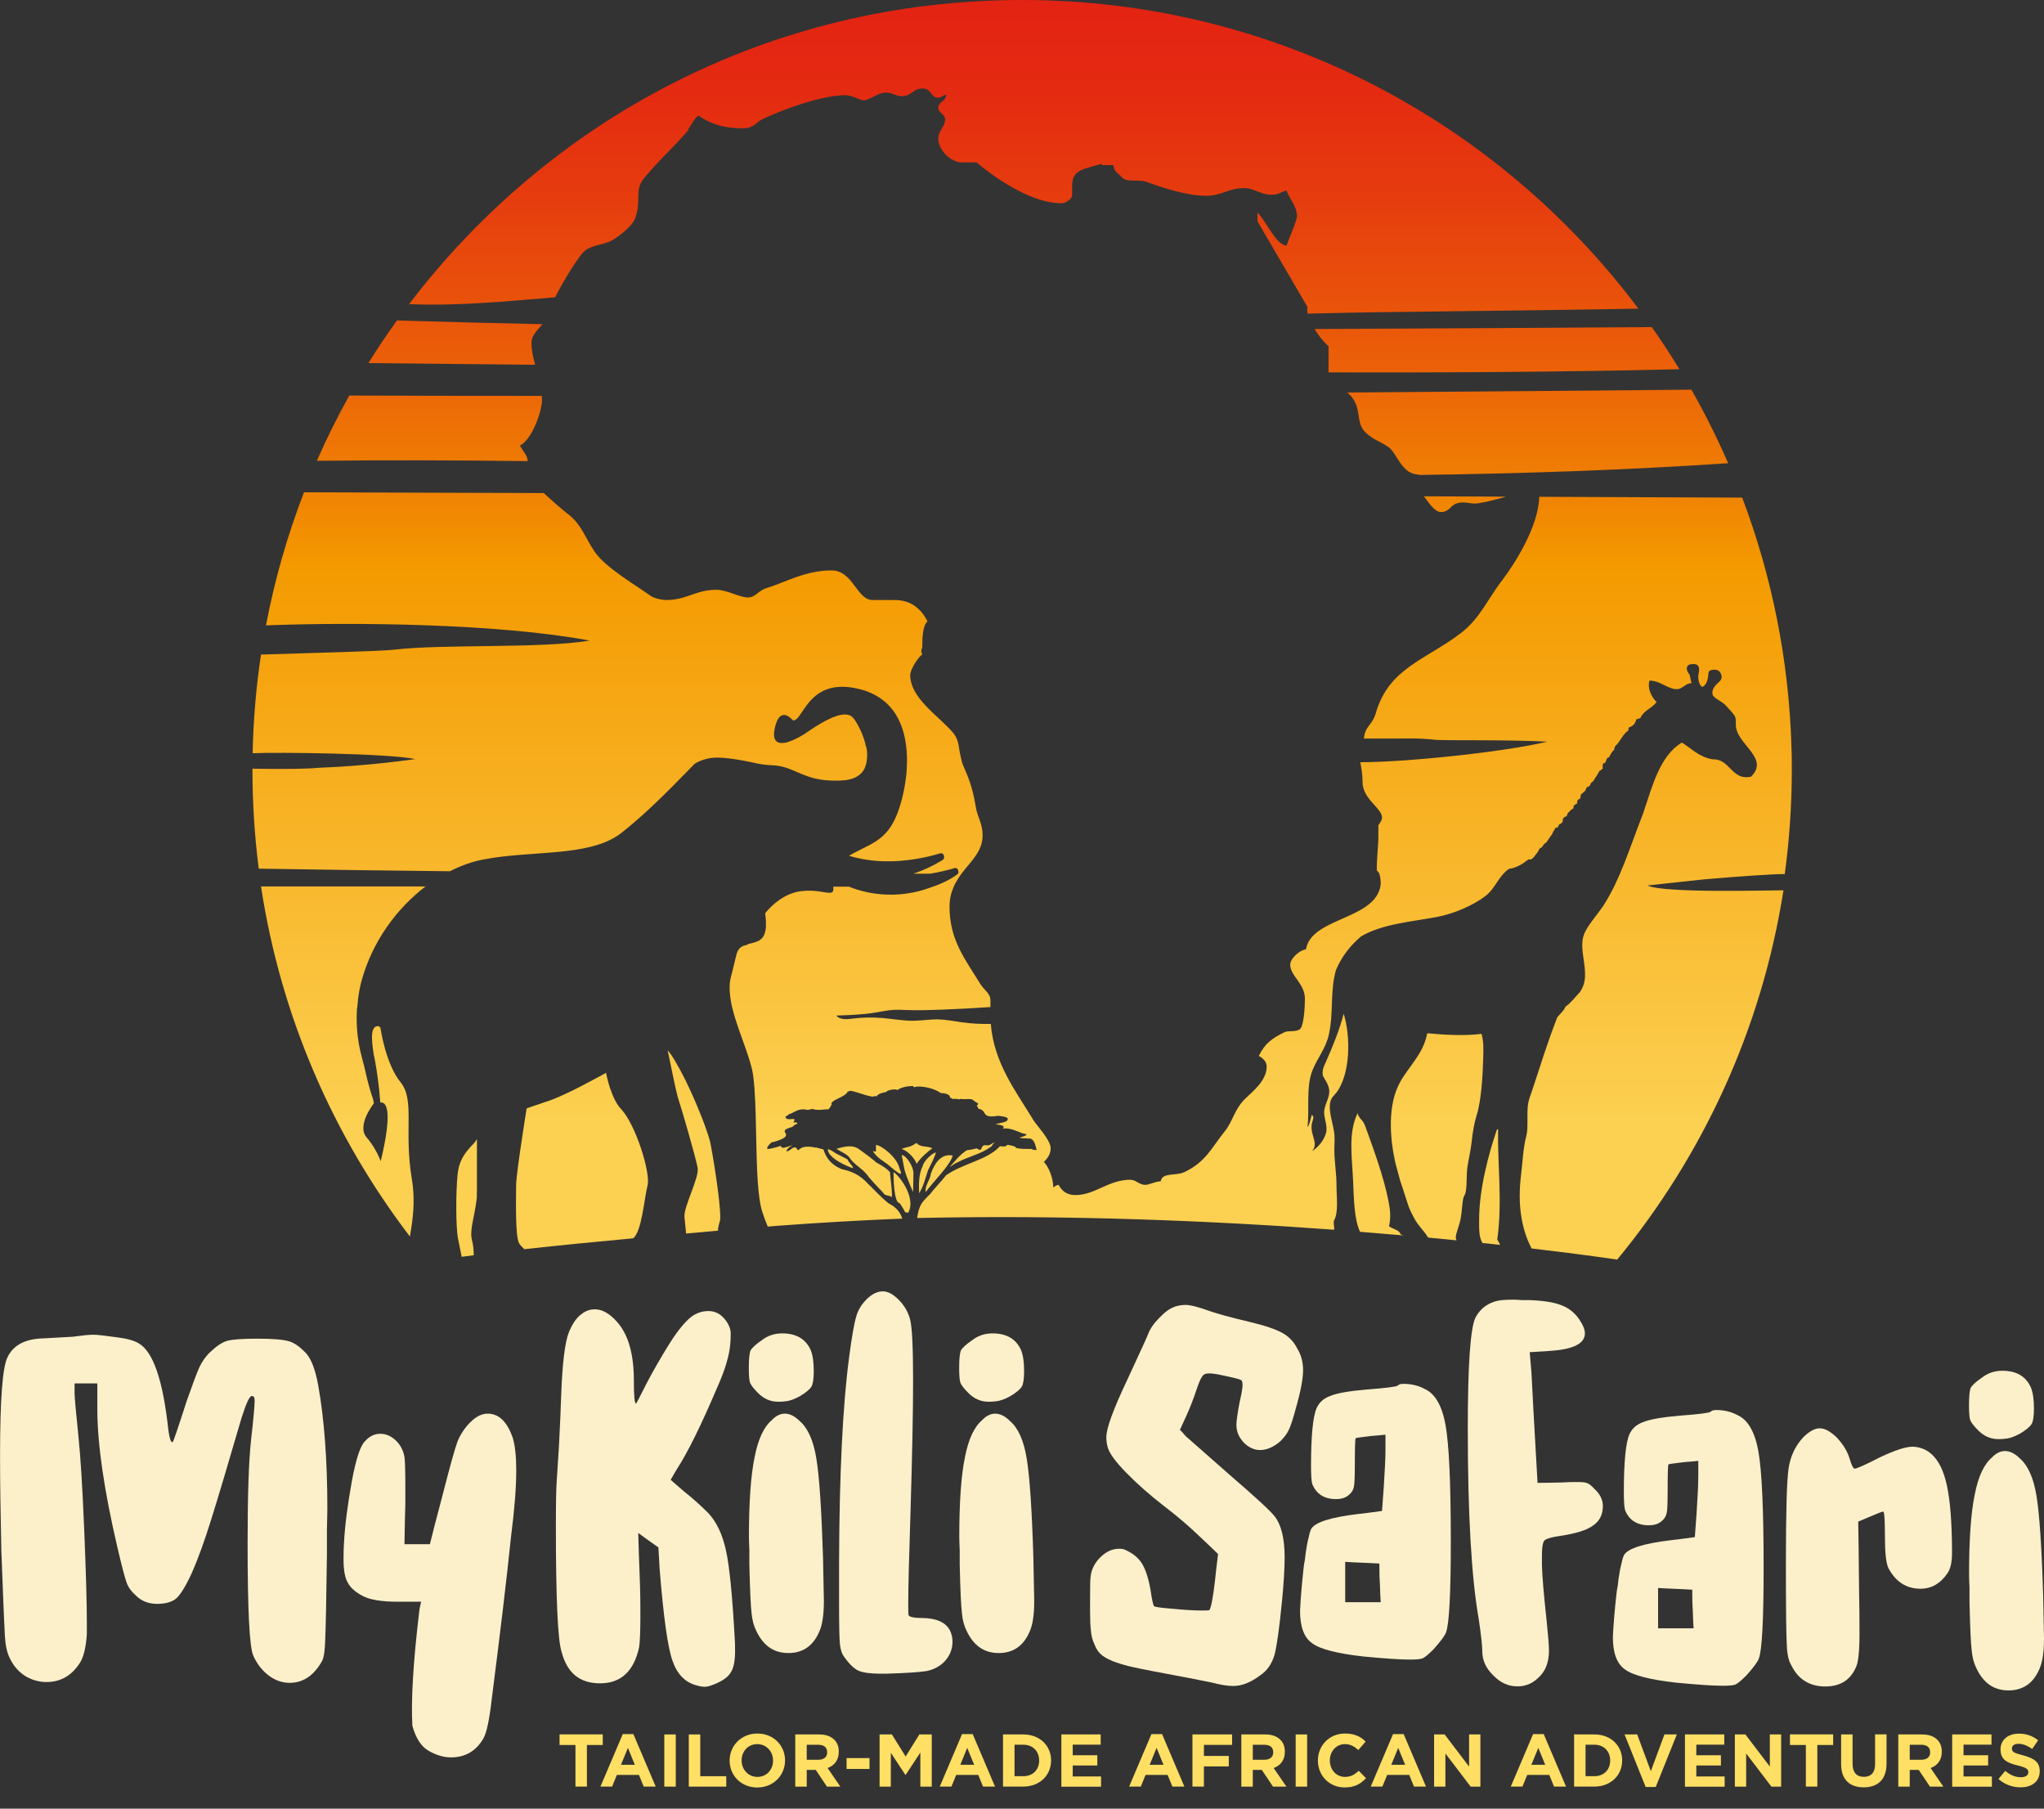
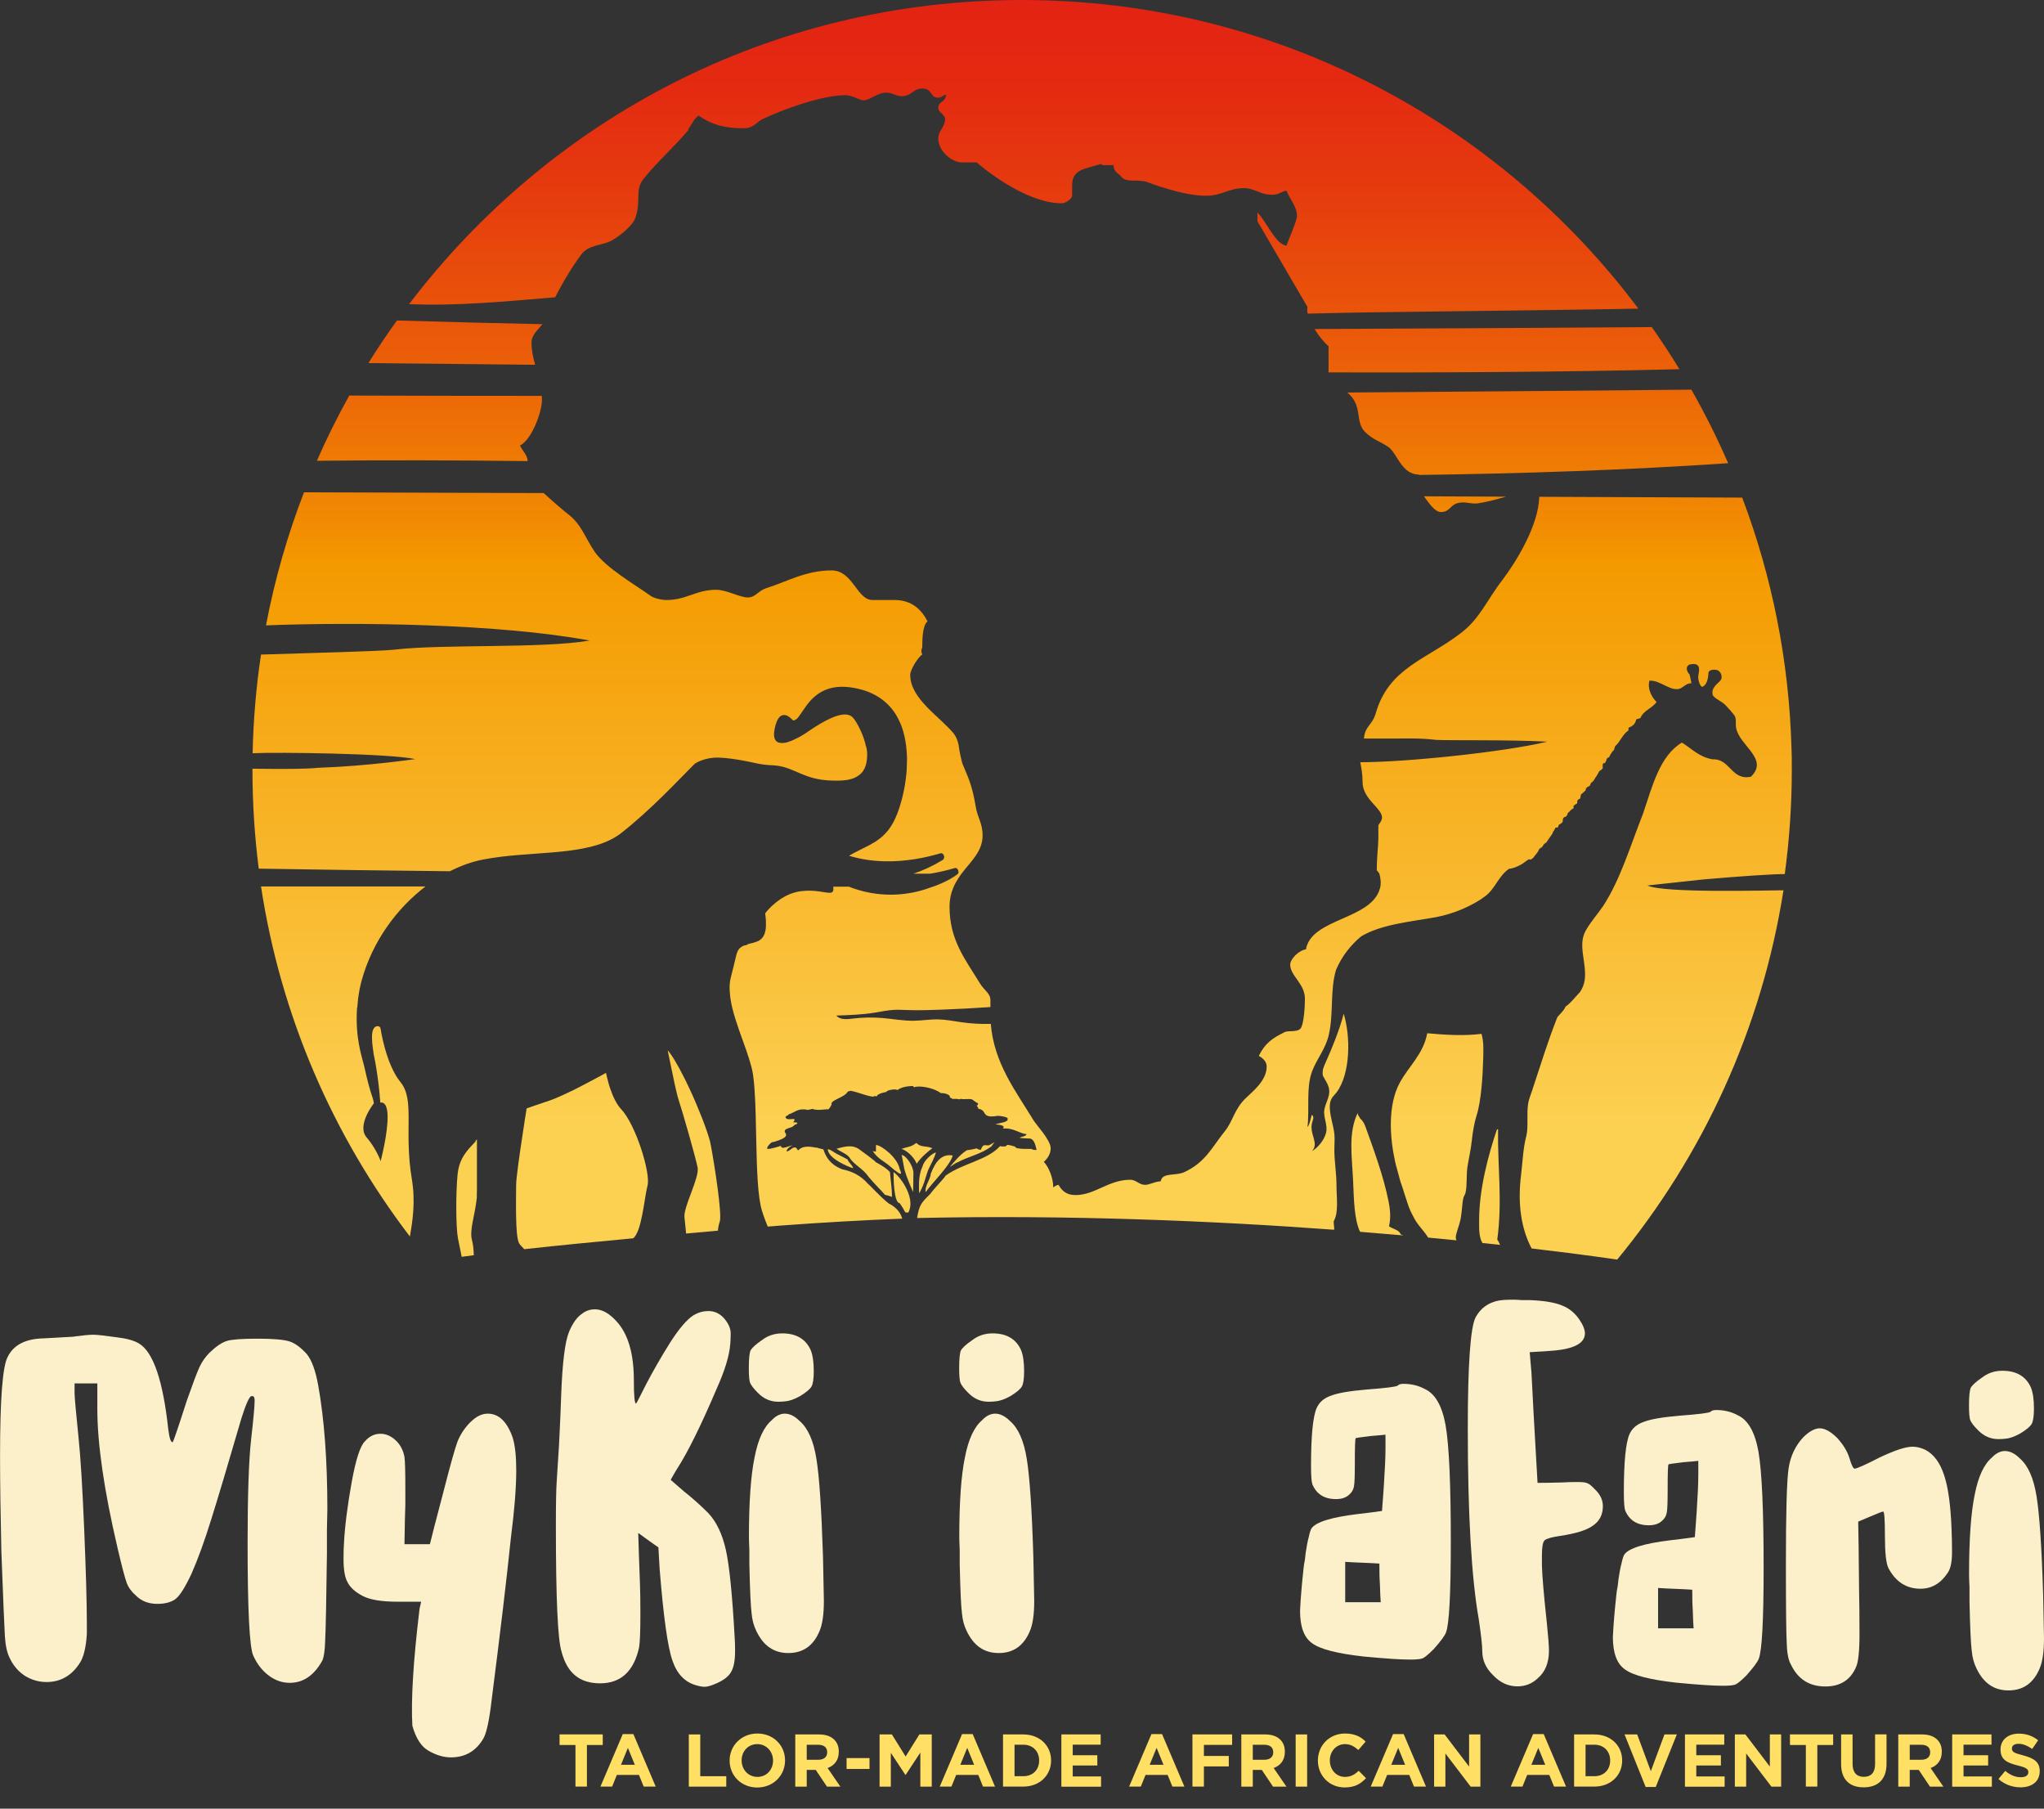
<svg xmlns="http://www.w3.org/2000/svg" xmlns:xlink="http://www.w3.org/1999/xlink" id="Capa_2" data-name="Capa 2" viewBox="0 0 378 334.39">
  <rect x="0" y="0" width="378" height="334.39" fill="#333333" stroke="none" />
  <defs>
    <style>      .cls-1 {        fill: url(#Degradado_sin_nombre_554-20);      }      .cls-2 {        fill: url(#Degradado_sin_nombre_554-7);      }      .cls-3 {        fill: url(#Degradado_sin_nombre_554-13);      }      .cls-4 {        fill: url(#Degradado_sin_nombre_554-10);      }      .cls-5 {        fill: url(#Degradado_sin_nombre_554-12);      }      .cls-6 {        fill: url(#Degradado_sin_nombre_554-8);      }      .cls-7 {        fill: url(#Degradado_sin_nombre_554-16);      }      .cls-8 {        fill: url(#Degradado_sin_nombre_554-4);      }      .cls-9 {        fill: url(#Degradado_sin_nombre_554-21);      }      .cls-10 {        fill: none;      }      .cls-11 {        fill: url(#Degradado_sin_nombre_554);      }      .cls-12 {        fill: url(#Degradado_sin_nombre_554-3);      }      .cls-13 {        fill: #fcf0ca;      }      .cls-14 {        fill: #ffdf64;      }      .cls-15 {        fill: url(#Degradado_sin_nombre_554-9);      }      .cls-16 {        fill: url(#Degradado_sin_nombre_554-14);      }      .cls-17 {        fill: url(#Degradado_sin_nombre_554-17);      }      .cls-18 {        fill: url(#Degradado_sin_nombre_554-5);      }      .cls-19 {        fill: url(#Degradado_sin_nombre_554-11);      }      .cls-20 {        fill: url(#Degradado_sin_nombre_554-15);      }      .cls-21 {        fill: url(#Degradado_sin_nombre_554-6);      }      .cls-22 {        fill: url(#Degradado_sin_nombre_554-18);      }      .cls-23 {        fill: url(#Degradado_sin_nombre_554-19);      }      .cls-24 {        fill: url(#Degradado_sin_nombre_554-22);      }      .cls-25 {        fill: url(#Degradado_sin_nombre_554-23);      }      .cls-26 {        fill: url(#Degradado_sin_nombre_554-2);      }    </style>
    <linearGradient id="Degradado_sin_nombre_554" data-name="Degradado sin nombre 554" x1="79.42" y1="232.87" x2="79.42" y2="0" gradientUnits="userSpaceOnUse">
      <stop offset=".11" stop-color="#fcd051" />
      <stop offset=".55" stop-color="#f49a00" />
      <stop offset=".59" stop-color="#f18902" />
      <stop offset=".72" stop-color="#eb5d09" />
      <stop offset=".84" stop-color="#e63d0e" />
      <stop offset=".93" stop-color="#e42a11" />
      <stop offset="1" stop-color="#e32313" />
    </linearGradient>
    <linearGradient id="Degradado_sin_nombre_554-2" data-name="Degradado sin nombre 554" x1="107.62" y1="232.87" x2="107.62" y2="0" xlink:href="#Degradado_sin_nombre_554" />
    <linearGradient id="Degradado_sin_nombre_554-3" data-name="Degradado sin nombre 554" x1="189" y1="232.87" x2="189" y2="0" xlink:href="#Degradado_sin_nombre_554" />
    <linearGradient id="Degradado_sin_nombre_554-4" data-name="Degradado sin nombre 554" x1="86.4" y1="232.87" x2="86.4" y2="0" xlink:href="#Degradado_sin_nombre_554" />
    <linearGradient id="Degradado_sin_nombre_554-5" data-name="Degradado sin nombre 554" x1="166.81" y1="232.87" x2="166.81" y2="0" xlink:href="#Degradado_sin_nombre_554" />
    <linearGradient id="Degradado_sin_nombre_554-6" data-name="Degradado sin nombre 554" x1="159.83" y1="232.87" x2="159.83" y2="0" xlink:href="#Degradado_sin_nombre_554" />
    <linearGradient id="Degradado_sin_nombre_554-7" data-name="Degradado sin nombre 554" x1="128.33" y1="232.87" x2="128.33" y2="0" xlink:href="#Degradado_sin_nombre_554" />
    <linearGradient id="Degradado_sin_nombre_554-8" data-name="Degradado sin nombre 554" x1="284.38" x2="284.38" y2="0" xlink:href="#Degradado_sin_nombre_554" />
    <linearGradient id="Degradado_sin_nombre_554-9" data-name="Degradado sin nombre 554" x1="270.92" x2="270.92" y2="0" xlink:href="#Degradado_sin_nombre_554" />
    <linearGradient id="Degradado_sin_nombre_554-10" data-name="Degradado sin nombre 554" x1="189.32" x2="189.32" xlink:href="#Degradado_sin_nombre_554" />
    <linearGradient id="Degradado_sin_nombre_554-11" data-name="Degradado sin nombre 554" x1="84.22" x2="84.22" y2="0" xlink:href="#Degradado_sin_nombre_554" />
    <linearGradient id="Degradado_sin_nombre_554-12" data-name="Degradado sin nombre 554" x1="276.84" y1="232.87" x2="276.84" y2="0" xlink:href="#Degradado_sin_nombre_554" />
    <linearGradient id="Degradado_sin_nombre_554-13" data-name="Degradado sin nombre 554" x1="63.47" y1="232.87" x2="63.47" y2="0" xlink:href="#Degradado_sin_nombre_554" />
    <linearGradient id="Degradado_sin_nombre_554-14" data-name="Degradado sin nombre 554" x1="254.67" y1="232.87" x2="254.67" y2="0" xlink:href="#Degradado_sin_nombre_554" />
    <linearGradient id="Degradado_sin_nombre_554-15" data-name="Degradado sin nombre 554" x1="167.84" y1="232.87" x2="167.84" y2="0" xlink:href="#Degradado_sin_nombre_554" />
    <linearGradient id="Degradado_sin_nombre_554-16" data-name="Degradado sin nombre 554" x1="265.76" y1="232.87" x2="265.76" y2="0" xlink:href="#Degradado_sin_nombre_554" />
    <linearGradient id="Degradado_sin_nombre_554-17" data-name="Degradado sin nombre 554" x1="155.42" y1="232.87" x2="155.42" y2="0" xlink:href="#Degradado_sin_nombre_554" />
    <linearGradient id="Degradado_sin_nombre_554-18" data-name="Degradado sin nombre 554" x1="275.47" y1="232.87" x2="275.47" y2="0" xlink:href="#Degradado_sin_nombre_554" />
    <linearGradient id="Degradado_sin_nombre_554-19" data-name="Degradado sin nombre 554" x1="173.66" y1="232.87" x2="173.66" y2="0" xlink:href="#Degradado_sin_nombre_554" />
    <linearGradient id="Degradado_sin_nombre_554-20" data-name="Degradado sin nombre 554" x1="164.01" y1="232.87" x2="164.01" y2="0" xlink:href="#Degradado_sin_nombre_554" />
    <linearGradient id="Degradado_sin_nombre_554-21" data-name="Degradado sin nombre 554" x1="171.52" y1="232.87" x2="171.52" y2="0" xlink:href="#Degradado_sin_nombre_554" />
    <linearGradient id="Degradado_sin_nombre_554-22" data-name="Degradado sin nombre 554" x1="169.58" y1="232.87" x2="169.58" y2="0" xlink:href="#Degradado_sin_nombre_554" />
    <linearGradient id="Degradado_sin_nombre_554-23" data-name="Degradado sin nombre 554" x1="179.82" y1="232.87" x2="179.82" y2="0" xlink:href="#Degradado_sin_nombre_554" />
  </defs>
  <g id="Capa_2-2" data-name="Capa 2">
    <g>
      <path class="cls-10" d="M161.97,214.86c-.06-.17-2.58-2.05-2.89-2.25-1.34-1.06-2.72-.7-4.38-.23.72.53,1.74.86,2.35,1.55.84,1.44,2.48,2,3.61,3.68,1.1,1.33,2.48,2.65,2.98,3.28q.9.2,1.3.41c0-1.88-.27-3.15-.37-4.62-.65-.65-1.16-1.03-2.61-1.82Z" />
      <path class="cls-10" d="M165.25,216.67c-.03.88.03,5.78,1.14,5.78q.57.81,1.02,1.69c.18,0,.36.03.54.07,1.42-2.4-1.08-6.32-2.71-7.53Z" />
      <path class="cls-10" d="M176.91,214.99c2.8-1.45,4.12-1.41,6.41-3q.45-.68.66-.78c-.24,0-.57.3-1.08.54-.69.1-1.07-.42-1.5.83-.21,0-.57-.07-.75-.27-1.39.37-1.74.27-1.92.4-1.34.91-2.05,1.88-3.05,3,.09.03,1.15-.77,1.24-.73Z" />
      <path class="cls-10" d="M164.74,215.76c2.21,1.88,2.06,1.34,1.63.34-.42-2.16-3.48-4.41-4.36-4.41-.06.14.02,1.07-.04,1.23-.18-.03-.36-.07-.57-.1,1.02,1.55,2.17,1.86,3.34,2.94Z" />
      <path class="cls-10" d="M166.75,213.53c.11.42.48,2.7.51,2.7.45,1.57,1.31,3.51,1.6,4.16.03-1.18.06-2.33.06-3.48.02-1.23-1.27-3.24-2.17-3.38Z" />
      <path class="cls-10" d="M154.74,213.33c-.73-.38-.99-.76-1.66-.86.04,1.68,3.71,3.24,4.68,3.51,0-.44-.97-1.2-1-1.6-.66-.37-1.33-.71-2.02-1.05Z" />
-       <path class="cls-10" d="M172.43,212.28c-1.26-.5-2.11-.08-2.96-.97-1.18.84-1.35.61-2.75,1.1,1.29.41,2.51,1.89,2.8,2.76.69-1.11,2.09-2.28,2.91-2.89Z" />
-       <path class="cls-10" d="M172.12,217.01c0,.95-1.17,2.3-.93,3.38,1.33-1.86,4.63-5.04,4.99-6.76-2.01-.35-3.18,1.09-4.05,3.38Z" />
      <path class="cls-10" d="M173.08,213.06c-.6.1-2.23,1.46-2.48,2.61-.69,1.43-.69,3.11-.63,4.96.9-1.45,1.2-3.01,1.66-4.29.57-1.18,1.2-2.3,1.45-3.28Z" />
      <g>
        <path class="cls-13" d="M13.78,247.09c1.57-.21,2.73-.32,3.49-.32.65,0,2.13.16,4.46.49,1.78.22,3.11.6,3.97,1.13,2.65,1.57,4.46,6.89,5.43,15.97.22,1.62.49,2.38.81,2.27.16-.21,1.03-2.76,2.59-7.62,1.08-3.08,1.86-5.16,2.35-6.24.49-1.03,1.11-1.92,1.86-2.67,1.24-1.19,2.32-1.92,3.24-2.19.92-.27,2.78-.41,5.59-.41s4.84.16,5.92.49c1.03.32,2.11,1.11,3.24,2.35.92,1.13,1.62,3.05,2.11,5.75,1.13,6.27,1.7,13.92,1.7,22.94,0,.7-.03,1.97-.08,3.81v4.46c-.11,8.65-.22,13.94-.32,15.89-.05,1.95-.24,3.24-.57,3.89-1.51,2.7-3.51,4.05-6,4.05-1.35,0-2.62-.43-3.81-1.3-1.24-.92-2.22-2.16-2.92-3.73-.7-1.51-1.05-8.43-1.05-20.75,0-8.97.22-15.37.65-19.21.43-3.78.65-6.19.65-7.21,0-.54-.14-.81-.41-.81h-.16c-.38,0-1,1.35-1.86,4.05-2.49,8.54-4.35,14.78-5.59,18.72-1.24,4-2.46,7.35-3.65,10.05-1.24,2.65-2.27,4.24-3.08,4.78-.81.54-1.89.81-3.24.81-1.62,0-2.95-.51-3.97-1.54-.81-.7-1.38-1.49-1.7-2.35-.32-.86-.89-3.03-1.7-6.48-2.49-10.64-3.73-19.21-3.73-25.69v-4.7h-4.21v1.78c0,.7.24,3.43.73,8.19.38,3.62.73,9.29,1.05,17.02.32,7.73.49,13.51.49,17.35v2.03c-.16,2.38-.57,4.11-1.22,5.19-1.51,2.43-3.59,3.65-6.24,3.65-1.41,0-2.73-.38-3.97-1.13-1.24-.81-2.19-1.92-2.84-3.32-.49-.97-.78-2.32-.89-4.05-.11-1.78-.32-7.02-.65-15.72-.16-6.97-.24-12.86-.24-17.67,0-10.32.46-16.37,1.38-18.16,1.08-2.27,3.32-3.43,6.73-3.49,3.57-.21,5.46-.32,5.67-.32Z" />
        <path class="cls-13" d="M87.04,262.9c1.03-1.03,2.08-1.54,3.16-1.54,2.05,0,3.59,1.49,4.62,4.46.43,1.41.65,3.4.65,6,0,3.19-.32,7.29-.97,12.32-.76,7.4-1.95,17.43-3.57,30.07-.43,3.78-.95,6.19-1.54,7.21-1.35,2.32-3.35,3.49-6,3.49-1.35,0-2.73-.41-4.13-1.22-1.35-.76-2.35-2.3-3-4.62-.27-4.76.16-11.89,1.3-21.4.05-.38.11-.65.16-.81.05-.21.11-.46.16-.73h-4.38c-2.92,0-5.05-.35-6.4-1.05-1.35-.7-2.27-1.51-2.76-2.43-.54-.86-.81-2.32-.81-4.38,0-1.24.03-2.21.08-2.92.16-3.19.65-7.02,1.46-11.51.76-4.11,1.57-6.57,2.43-7.38.81-.92,1.76-1.38,2.84-1.38,1.03,0,1.97.41,2.84,1.22.86.81,1.4,1.84,1.62,3.08.11.81.16,2.7.16,5.67v3.16c-.05,1.24-.11,3.68-.16,7.29h4.7c.38-1.57,1.19-4.7,2.43-9.4,1.3-5.08,2.19-8.27,2.67-9.56.54-1.35,1.35-2.57,2.43-3.65Z" />
        <path class="cls-13" d="M107.74,242.8c.7-.49,1.46-.73,2.27-.73,1.35,0,2.7.76,4.05,2.27,2.11,2.32,3.16,5.95,3.16,10.86,0,2.87.13,4.3.41,4.3.05,0,.67-1.19,1.86-3.57,1.24-2.38,2.7-4.92,4.38-7.62,1.73-2.7,3.21-4.43,4.46-5.19.86-.49,1.76-.73,2.67-.73,1.19,0,2.19.49,3,1.46.76.92,1.13,1.81,1.13,2.67,0,.76-.03,1.41-.08,1.95-.16,2.16-1,4.92-2.51,8.27-2.92,6.86-5.38,11.83-7.38,14.91-.27.43-.65,1.08-1.13,1.95.38.32,1.19,1.03,2.43,2.11,1.57,1.24,3.08,2.59,4.54,4.05,1.51,1.62,2.59,3.89,3.24,6.81s1.19,8.3,1.62,16.13c.05.65.08,1.49.08,2.51,0,1.78-.24,3.08-.73,3.89-.43.81-1.32,1.51-2.67,2.11-.97.43-1.7.65-2.19.65-.43,0-.92-.08-1.46-.24-2.16-.54-3.68-2.08-4.54-4.62-.87-2.48-1.65-8.08-2.35-16.78-.05-.92-.14-2.3-.24-4.13-.87-.59-2.11-1.49-3.73-2.67.05,2.05.16,5.19.32,9.4.05,1.35.08,3.19.08,5.51,0,3.19-.08,5.27-.24,6.24-.97,4.43-3.38,6.65-7.21,6.65s-6.11-1.95-7.13-5.84c-.7-2.16-1.05-9.86-1.05-23.1,0-4.21.05-7.05.16-8.51,0-.05.13-2.19.41-6.4.22-4.27.35-7.4.41-9.4.22-6,.7-9.92,1.46-11.75.7-1.67,1.54-2.81,2.51-3.4Z" />
        <path class="cls-13" d="M140.84,247.82c1.08-.86,2.35-1.3,3.81-1.3,2.59,0,4.35,1.03,5.27,3.08.38.92.57,2.22.57,3.89,0,1.41-.14,2.35-.41,2.84-.27.49-.97,1.08-2.11,1.78-1.08.6-2,.92-2.76.97-.32.05-.76.08-1.3.08-1.46,0-2.73-.57-3.81-1.7-.7-.7-1.16-1.3-1.38-1.78-.16-.43-.24-1.35-.24-2.76,0-1.67.11-2.76.32-3.24.27-.49.94-1.11,2.03-1.86ZM142.79,262.49c.76-.76,1.54-1.13,2.35-1.13.92,0,1.84.46,2.76,1.38,1.51,1.3,2.54,3.62,3.08,6.97.54,3.3.94,9.35,1.22,18.16.11,5.08.16,7.78.16,8.11,0,2.49-.27,4.35-.81,5.59-1.13,2.7-3.05,4.05-5.75,4.05s-4.62-1.35-5.92-4.05c-.49-.97-.78-2.08-.89-3.32-.16-1.24-.3-4.24-.41-9v-2.67c-.05-1.13-.08-1.95-.08-2.43,0-6.48.35-11.4,1.05-14.75.65-3.35,1.73-5.65,3.24-6.89Z" />
-         <path class="cls-13" d="M160.18,240.29c1.03-1.03,2.05-1.54,3.08-1.54.92,0,1.89.51,2.92,1.54,1.03,1.03,1.73,2.22,2.11,3.57.38,1.35.57,5.16.57,11.43,0,5.62-.16,13.83-.49,24.64-.27,8.16-.41,13.81-.41,16.94,0,1.13.03,1.73.08,1.78.22.32,1,.49,2.35.49,2.7,0,4.46.76,5.27,2.27.32.65.49,1.35.49,2.11,0,1.41-.51,2.65-1.54,3.73-.87.87-1.95,1.43-3.24,1.7-1.35.22-3.86.38-7.54.49h-.97c-1.89,0-3.27-.19-4.13-.57-.81-.38-1.68-1.22-2.59-2.51-.43-.54-.7-1.32-.81-2.35-.11-1.03-.16-3.59-.16-7.7v-7.21c.05-16.48.67-29.21,1.86-38.18.49-3.73.92-6.21,1.3-7.46.32-1.19.94-2.24,1.86-3.16Z" />
        <path class="cls-13" d="M179.74,247.82c1.08-.86,2.35-1.3,3.81-1.3,2.59,0,4.35,1.03,5.27,3.08.38.92.57,2.22.57,3.89,0,1.41-.14,2.35-.41,2.84-.27.49-.97,1.08-2.11,1.78-1.08.6-2,.92-2.76.97-.32.05-.76.08-1.3.08-1.46,0-2.73-.57-3.81-1.7-.7-.7-1.16-1.3-1.38-1.78-.16-.43-.24-1.35-.24-2.76,0-1.67.11-2.76.32-3.24.27-.49.94-1.11,2.03-1.86ZM181.69,262.49c.76-.76,1.54-1.13,2.35-1.13.92,0,1.84.46,2.76,1.38,1.51,1.3,2.54,3.62,3.08,6.97.54,3.3.95,9.35,1.22,18.16.11,5.08.16,7.78.16,8.11,0,2.49-.27,4.35-.81,5.59-1.13,2.7-3.05,4.05-5.75,4.05s-4.62-1.35-5.92-4.05c-.49-.97-.78-2.08-.89-3.32-.16-1.24-.3-4.24-.41-9v-2.67c-.05-1.13-.08-1.95-.08-2.43,0-6.48.35-11.4,1.05-14.75.65-3.35,1.73-5.65,3.24-6.89Z" />
-         <path class="cls-13" d="M217.23,241.58c.7-.21,1.38-.32,2.03-.32.81,0,2.05.3,3.73.89,1.78.65,4.4,1.38,7.86,2.19,2.97.7,5.08,1.41,6.32,2.11,1.19.65,2.11,1.62,2.76,2.92.7,1.13,1.05,2.46,1.05,3.97s-.43,3.86-1.3,6.89c-.54,2.05-1,3.46-1.38,4.21-.38.76-.92,1.46-1.62,2.11-1.24,1.03-2.46,1.54-3.65,1.54-.97,0-1.89-.38-2.76-1.13-1.08-1.03-1.62-2.19-1.62-3.49,0-.7.19-2.08.57-4.13.38-1.62.57-2.7.57-3.24,0-.59-.11-.92-.32-.97-.27-.16-1.46-.46-3.57-.89-.92-.21-1.7-.32-2.35-.32-.6,0-1,.19-1.22.57-.27.32-.62,1.13-1.05,2.43-.6,1.78-1.22,3.38-1.86,4.78-.27.6-.68,1.49-1.22,2.67.21.16.57.54,1.05,1.13.43.38,3.16,2.78,8.19,7.21,4.7,4.05,7.46,6.59,8.27,7.62,1.24,1.57,1.86,4.11,1.86,7.62,0,2-.16,4.7-.49,8.11-.49,4.97-.95,8.27-1.38,9.89-.49,1.68-1.38,2.95-2.67,3.81-1.73,1.3-3.38,1.95-4.94,1.95-1.08,0-2.43-.21-4.05-.65-2.11-.43-5.62-1.11-10.54-2.03-2-.38-3.57-.7-4.7-.97-1.08-.27-2.11-.59-3.08-.97-1.03-.43-1.76-.86-2.19-1.3-.43-.38-.81-.97-1.13-1.78-.38-.81-.6-1.65-.65-2.51-.11-.86-.16-2.03-.16-3.49v-2.43c0-2.27.03-3.57.08-3.89.11-1.4.7-2.65,1.78-3.73s2.24-1.62,3.49-1.62c.49,0,.84.05,1.05.16,1.4.6,2.46,1.43,3.16,2.51.7,1.13,1.24,2.78,1.62,4.94.27,1.84.49,2.84.65,3s1.32.32,3.49.49c2.21.22,4.02.32,5.43.32.81,0,1.24-.03,1.3-.08.32-.38.67-2.19,1.05-5.43.11-1.13.3-2.78.57-4.94-.54-.54-1.65-1.59-3.32-3.16-1.95-1.89-4.19-3.81-6.73-5.75-2.65-2.05-4.97-4.11-6.97-6.16-2-2.05-3.13-3.62-3.4-4.7-.16-.54-.24-1.16-.24-1.86,0-1.62,1.3-5.16,3.89-10.62,2.43-5.24,3.7-8.02,3.81-8.35.38-1.03,1.08-2.05,2.11-3.08,1.03-1.08,1.97-1.75,2.84-2.03Z" />
        <path class="cls-13" d="M258.5,256.17c.16-.21.51-.32,1.05-.32,1.46,0,2.78.32,3.97.97,1.89.87,3.16,3.08,3.81,6.65.65,3.68.97,10.86.97,21.56,0,9.67-.3,15.27-.89,16.78-.22.6-.97,1.62-2.27,3.08-.92.92-1.59,1.49-2.03,1.7-.38.16-1.16.24-2.35.24-1.78,0-4.65-.19-8.59-.57-4.86-.54-8.02-1.35-9.48-2.43-1.51-1.03-2.27-3.03-2.27-6,.05-1.13.13-2.35.24-3.65.11-1.3.24-2.7.41-4.21.05-.54.13-1.05.24-1.54.05-.43.11-.89.16-1.38.16-1.13.35-2.11.57-2.92.16-.76.32-1.27.49-1.54.81-1.19,3.67-2.08,8.59-2.67,1.03-.11,2.51-.3,4.46-.57.05-.7.16-2.16.32-4.38.21-3.19.32-5.54.32-7.05v-2.67c-.43.05-1.33.14-2.67.24-1.84.22-2.78.35-2.84.41-.11.11-.16,1.73-.16,4.86,0,2.16-.05,3.51-.16,4.05-.11.6-.38,1.08-.81,1.46-.6.6-1.43.89-2.51.89-2.16,0-3.62-.92-4.38-2.76-.16-.49-.24-1.62-.24-3.4,0-5.56.35-9.13,1.05-10.7.49-1.08,1.38-1.84,2.67-2.27,1.24-.49,3.43-.86,6.57-1.13,3.57-.27,5.48-.51,5.75-.73ZM255.17,292.65c-.05-.59-.08-1.78-.08-3.57-.76-.05-1.81-.11-3.16-.16-1.41-.05-2.46-.11-3.16-.16v7.46h6.57c-.05-.59-.11-1.78-.16-3.57Z" />
        <path class="cls-13" d="M277.21,240.45c.54-.11,1.49-.16,2.84-.16.27,0,.73.03,1.38.08h1.54c2.59.11,4.54.43,5.84.97,1.3.49,2.38,1.35,3.24,2.59.7,1.03,1.05,1.89,1.05,2.59,0,1.89-2.16,2.97-6.48,3.24-.87.05-2.11.14-3.73.24.05.65.16,1.89.32,3.73.16,3.4.54,10.21,1.13,20.43,1.4,0,2.94-.03,4.62-.08.81-.05,1.73-.08,2.76-.08.97,0,1.59.08,1.86.24.32.11.78.49,1.38,1.13.97.92,1.46,1.95,1.46,3.08,0,1.57-.6,2.76-1.78,3.57-1.13.87-3.19,1.51-6.16,1.95-1.51.22-2.46.49-2.84.81-.32.32-.49,1.22-.49,2.67v1.95c.05,2,.35,5.49.89,10.46.27,2.59.41,4.38.41,5.35,0,2.22-.7,3.92-2.11,5.11-1.03.97-2.27,1.46-3.73,1.46-1.68,0-3.16-.67-4.46-2.03-1.35-1.3-2.03-2.78-2.03-4.46,0-1.03-.22-3-.65-5.92-1.35-7.62-2.03-19.37-2.03-35.26,0-11.89.49-18.75,1.46-20.59.92-1.67,2.35-2.7,4.3-3.08Z" />
        <path class="cls-13" d="M316.35,261.01c.16-.21.51-.32,1.05-.32,1.46,0,2.78.32,3.97.97,1.89.87,3.16,3.08,3.81,6.65.65,3.68.97,10.86.97,21.56,0,9.67-.3,15.27-.89,16.78-.22.6-.97,1.62-2.27,3.08-.92.92-1.59,1.49-2.03,1.7-.38.16-1.16.24-2.35.24-1.78,0-4.65-.19-8.59-.57-4.86-.54-8.02-1.35-9.48-2.43-1.51-1.03-2.27-3.03-2.27-6,.05-1.13.13-2.35.24-3.65.11-1.3.24-2.7.41-4.21.05-.54.13-1.05.24-1.54.05-.43.11-.89.16-1.38.16-1.13.35-2.11.57-2.92.16-.76.32-1.27.49-1.54.81-1.19,3.67-2.08,8.59-2.67,1.03-.11,2.51-.3,4.46-.57.05-.7.16-2.16.32-4.38.21-3.19.32-5.54.32-7.05v-2.67c-.43.05-1.33.14-2.67.24-1.84.22-2.78.35-2.84.41-.11.11-.16,1.73-.16,4.86,0,2.16-.05,3.51-.16,4.05-.11.6-.38,1.08-.81,1.46-.6.6-1.43.89-2.51.89-2.16,0-3.62-.92-4.38-2.76-.16-.49-.24-1.62-.24-3.4,0-5.56.35-9.13,1.05-10.7.49-1.08,1.38-1.84,2.67-2.27,1.24-.49,3.43-.86,6.57-1.13,3.57-.27,5.48-.51,5.75-.73ZM313.03,297.48c-.05-.59-.08-1.78-.08-3.57-.76-.05-1.81-.11-3.16-.16-1.41-.05-2.46-.11-3.16-.16v7.46h6.57c-.05-.59-.11-1.78-.16-3.57Z" />
        <path class="cls-13" d="M333.51,265.69c1.13-1.08,2.13-1.62,3-1.62.97,0,2.05.6,3.24,1.78,1.13,1.24,1.89,2.49,2.27,3.73.38,1.3.7,1.95.97,1.95.38,0,1.95-.7,4.7-2.11,2.76-1.3,4.75-1.95,6-1.95.76,0,1.54.19,2.35.57,1.57.81,2.73,2.38,3.49,4.7.76,2.27,1.22,5.65,1.38,10.13.05,1.24.08,2.62.08,4.13,0,1.78-.27,3.05-.81,3.81-1.3,1.95-2.97,2.92-5.03,2.92-2.59,0-4.57-1.27-5.92-3.81-.43-.86-.65-2.84-.65-5.92s-.11-4.54-.32-4.54c-.16,0-1,.32-2.51.97-.49.22-1.19.51-2.11.89.05,2.11.11,6.3.16,12.56.05,2.43.08,5.19.08,8.27s-.22,5.22-.65,6.08c-1.03,2.38-2.92,3.57-5.67,3.57-2.92,0-5.03-1.32-6.32-3.97-.49-.81-.76-2.11-.81-3.89-.11-1.78-.16-6.73-.16-14.83,0-9.46.16-15.32.49-17.59s1.24-4.21,2.76-5.84Z" />
        <path class="cls-13" d="M366.49,254.73c1.08-.86,2.35-1.3,3.81-1.3,2.59,0,4.35,1.03,5.27,3.08.38.92.57,2.22.57,3.89,0,1.41-.14,2.35-.41,2.84-.27.49-.97,1.08-2.11,1.78-1.08.6-2,.92-2.76.97-.32.05-.76.08-1.3.08-1.46,0-2.73-.57-3.81-1.7-.7-.7-1.16-1.3-1.38-1.78-.16-.43-.24-1.35-.24-2.76,0-1.67.11-2.76.32-3.24.27-.49.95-1.11,2.03-1.86ZM368.43,269.4c.76-.76,1.54-1.13,2.35-1.13.92,0,1.84.46,2.76,1.38,1.51,1.3,2.54,3.62,3.08,6.97.54,3.3.95,9.35,1.22,18.16.11,5.08.16,7.78.16,8.11,0,2.49-.27,4.35-.81,5.59-1.13,2.7-3.05,4.05-5.75,4.05s-4.62-1.35-5.92-4.05c-.49-.97-.78-2.08-.89-3.32-.16-1.24-.3-4.24-.41-9v-2.67c-.05-1.13-.08-1.95-.08-2.43,0-6.48.35-11.4,1.05-14.75.65-3.35,1.73-5.65,3.24-6.89Z" />
      </g>
      <g>
        <path class="cls-14" d="M106.42,322.62h-2.94v-1.96h7.99v1.96h-2.93v7.69h-2.12v-7.69Z" />
        <path class="cls-14" d="M115.17,320.6h1.96l4.13,9.71h-2.22l-.88-2.16h-4.08l-.88,2.16h-2.16l4.13-9.71ZM117.4,326.28l-1.28-3.13-1.28,3.13h2.56Z" />
-         <path class="cls-14" d="M122.85,320.67h2.12v9.65h-2.12v-9.65Z" />
-         <path class="cls-14" d="M127.38,320.67h2.12v7.72h4.81v1.93h-6.93v-9.65Z" />
+         <path class="cls-14" d="M127.38,320.67h2.12v7.72h4.81v1.93h-6.93Z" />
        <path class="cls-14" d="M134.93,325.52v-.03c0-2.74,2.16-4.99,5.14-4.99s5.11,2.22,5.11,4.96v.03c0,2.74-2.16,4.99-5.14,4.99s-5.11-2.22-5.11-4.96ZM142.96,325.52v-.03c0-1.65-1.21-3.03-2.92-3.03s-2.89,1.35-2.89,3v.03c0,1.65,1.21,3.03,2.92,3.03s2.89-1.35,2.89-3Z" />
        <path class="cls-14" d="M147.07,320.67h4.41c1.23,0,2.16.33,2.81.98.55.55.83,1.28.83,2.21v.03c0,1.56-.84,2.54-2.07,2.99l2.36,3.44h-2.48l-2.07-3.09h-1.67v3.09h-2.12v-9.65ZM151.34,325.35c1.05,0,1.63-.54,1.63-1.36v-.03c0-.92-.62-1.38-1.67-1.38h-2.11v2.77h2.15Z" />
        <path class="cls-14" d="M156.56,325.04h4.24v2.01h-4.24v-2.01Z" />
        <path class="cls-14" d="M162.65,320.67h2.29l2.54,4.08,2.54-4.08h2.29v9.65h-2.11v-6.3l-2.71,4.12h-.06l-2.69-4.08v6.26h-2.08v-9.65Z" />
        <path class="cls-14" d="M177.92,320.6h1.96l4.13,9.71h-2.22l-.88-2.16h-4.08l-.88,2.16h-2.16l4.13-9.71ZM180.15,326.28l-1.28-3.13-1.28,3.13h2.56Z" />
        <path class="cls-14" d="M185.49,320.67h3.76c3.03,0,5.13,2.08,5.13,4.79v.03c0,2.71-2.09,4.82-5.13,4.82h-3.76v-9.65ZM187.62,322.58v5.81h1.64c1.72,0,2.91-1.17,2.91-2.88v-.03c0-1.71-1.18-2.91-2.91-2.91h-1.64Z" />
        <path class="cls-14" d="M196.27,320.67h7.28v1.89h-5.17v1.96h4.55v1.89h-4.55v2.03h5.24v1.89h-7.34v-9.65Z" />
        <path class="cls-14" d="M212.94,320.6h1.96l4.13,9.71h-2.22l-.88-2.16h-4.08l-.88,2.16h-2.16l4.13-9.71ZM215.17,326.28l-1.28-3.13-1.28,3.13h2.56Z" />
        <path class="cls-14" d="M220.52,320.67h7.34v1.93h-5.22v2.05h4.6v1.93h-4.6v3.73h-2.12v-9.65Z" />
        <path class="cls-14" d="M229.56,320.67h4.41c1.23,0,2.16.33,2.81.98.55.55.83,1.28.83,2.21v.03c0,1.56-.84,2.54-2.07,2.99l2.36,3.44h-2.48l-2.07-3.09h-1.67v3.09h-2.12v-9.65ZM233.83,325.35c1.05,0,1.63-.54,1.63-1.36v-.03c0-.92-.62-1.38-1.67-1.38h-2.11v2.77h2.15Z" />
        <path class="cls-14" d="M239.61,320.67h2.12v9.65h-2.12v-9.65Z" />
        <path class="cls-14" d="M243.72,325.52v-.03c0-2.74,2.07-4.99,5.03-4.99,1.8,0,2.92.61,3.8,1.49l-1.35,1.56c-.76-.67-1.49-1.09-2.47-1.09-1.63,0-2.8,1.35-2.8,3v.03c0,1.65,1.14,3.03,2.8,3.03,1.1,0,1.78-.43,2.54-1.13l1.35,1.36c-.99,1.06-2.08,1.72-3.95,1.72-2.84,0-4.95-2.19-4.95-4.96Z" />
        <path class="cls-14" d="M257.62,320.6h1.96l4.13,9.71h-2.22l-.88-2.16h-4.08l-.88,2.16h-2.16l4.13-9.71ZM259.85,326.28l-1.28-3.13-1.28,3.13h2.56Z" />
        <path class="cls-14" d="M265.2,320.67h1.96l4.52,5.94v-5.94h2.09v9.65h-1.8l-4.67-6.13v6.13h-2.09v-9.65Z" />
        <path class="cls-14" d="M283.52,320.6h1.96l4.13,9.71h-2.22l-.88-2.16h-4.08l-.88,2.16h-2.16l4.13-9.71ZM285.76,326.28l-1.28-3.13-1.28,3.13h2.56Z" />
        <path class="cls-14" d="M291.1,320.67h3.76c3.03,0,5.13,2.08,5.13,4.79v.03c0,2.71-2.09,4.82-5.13,4.82h-3.76v-9.65ZM293.22,322.58v5.81h1.64c1.72,0,2.91-1.17,2.91-2.88v-.03c0-1.71-1.18-2.91-2.91-2.91h-1.64Z" />
        <path class="cls-14" d="M300.43,320.67h2.34l2.52,6.79,2.52-6.79h2.29l-3.9,9.71h-1.87l-3.9-9.71Z" />
        <path class="cls-14" d="M311.59,320.67h7.28v1.89h-5.17v1.96h4.55v1.89h-4.55v2.03h5.24v1.89h-7.34v-9.65Z" />
        <path class="cls-14" d="M320.82,320.67h1.96l4.52,5.94v-5.94h2.09v9.65h-1.8l-4.67-6.13v6.13h-2.09v-9.65Z" />
        <path class="cls-14" d="M333.95,322.62h-2.93v-1.96h7.99v1.96h-2.93v7.69h-2.12v-7.69Z" />
        <path class="cls-14" d="M340.48,326.18v-5.51h2.12v5.46c0,1.58.77,2.38,2.08,2.38s2.08-.77,2.08-2.32v-5.53h2.12v5.44c0,2.92-1.64,4.35-4.23,4.35s-4.17-1.43-4.17-4.29Z" />
        <path class="cls-14" d="M351.05,320.67h4.41c1.23,0,2.16.33,2.81.98.55.55.83,1.28.83,2.21v.03c0,1.56-.84,2.54-2.07,2.99l2.36,3.44h-2.48l-2.07-3.09h-1.67v3.09h-2.12v-9.65ZM355.32,325.35c1.05,0,1.63-.54,1.63-1.36v-.03c0-.92-.62-1.38-1.67-1.38h-2.11v2.77h2.15Z" />
        <path class="cls-14" d="M361.01,320.67h7.28v1.89h-5.17v1.96h4.55v1.89h-4.55v2.03h5.24v1.89h-7.34v-9.65Z" />
        <path class="cls-14" d="M369.58,328.91l1.25-1.5c.88.72,1.78,1.17,2.88,1.17.88,0,1.39-.34,1.39-.91v-.03c0-.54-.33-.83-1.94-1.23-1.96-.48-3.2-1.05-3.2-2.95v-.03c0-1.75,1.39-2.91,3.38-2.91,1.42,0,2.59.44,3.58,1.23l-1.1,1.6c-.87-.59-1.68-.95-2.51-.95s-1.24.36-1.24.84v.03c0,.65.41.83,2.08,1.27,1.96.52,3.06,1.21,3.06,2.89v.03c0,1.92-1.46,2.99-3.54,2.99-1.47,0-2.93-.5-4.09-1.54Z" />
      </g>
      <g>
        <path class="cls-11" d="M97.59,85.23c-.09-1.13-.8-1.64-1.43-2.86,2.13-1.04,4.07-6.13,4.07-8.48,0-.25-.03-.47-.04-.7-12.01,0-23.91-.02-35.6-.06-2.18,3.91-4.18,7.93-5.99,12.06,12.99-.14,25.99-.1,38.99.06Z" />
        <path class="cls-26" d="M112.83,201.21s0,0,0,0c-.16-.47-.3-.94-.42-1.42,0-.02-.01-.04-.01-.06-.06-.22-.11-.44-.17-.65,0-.03-.02-.07-.02-.1-.05-.21-.1-.43-.14-.63,0,0,0,0,0,0h0c-.23.13-.47.26-.7.39-.01,0-.02.01-.04.02-.23.13-.46.25-.69.38,0,0,0,0-.01,0-.22.12-.44.24-.67.36-.03.02-.06.03-.1.05-.22.12-.43.23-.65.35-.03.02-.06.03-.1.05-.22.12-.44.24-.67.35-.01,0-.03.01-.04.02-.21.11-.43.23-.64.34-.03.01-.05.03-.08.04-.21.11-.43.22-.64.33-.04.02-.08.04-.12.06-.21.11-.42.21-.63.32-.03.02-.06.03-.09.05-.21.11-.42.21-.63.31,0,0-.01,0-.02,0-.21.1-.42.2-.63.3-.04.02-.07.03-.11.05-.2.09-.4.19-.6.28-.04.02-.08.03-.11.05-.2.09-.4.18-.6.27-.02,0-.04.02-.06.03-.19.08-.38.16-.57.24-.02.01-.05.02-.07.03-.19.08-.38.15-.56.23-.04.01-.07.03-.11.04-.18.07-.36.14-.54.2-.03.01-.06.02-.09.03-.18.07-.37.13-.55.19,0,0,0,0,0,0,0,0-.01,0-.02,0-.19.06-.38.13-.57.19-.07.02-.13.04-.19.07-.14.05-.28.09-.41.14-.06.02-.11.04-.17.06-.18.06-.35.12-.52.17-.01,0-.02,0-.04.01-.18.06-.34.12-.51.18-.05.02-.1.03-.15.05-.12.04-.25.09-.37.13-.05.02-.09.03-.14.05-.15.05-.3.1-.44.16-.01,0-.02,0-.03.01,0,0,0,0,0,0,0,.04-.01.07-.02.11-.02.13-.04.26-.06.39,0,.05-.02.1-.02.14-.02.12-.04.25-.06.38,0,.05-.01.09-.02.14-.03.16-.05.33-.08.5,0,.04-.01.07-.02.11-.03.18-.06.36-.09.55,0,0,0,0,0,0-.03.2-.06.4-.09.6,0,.01,0,.02,0,.03-.1.62-.19,1.25-.29,1.89-.61,4-1.19,8.13-1.19,9.29,0,2.45-.2,9.47.54,10.78.16.29.53.68.97,1.11,6.7-.74,13.42-1.38,20.13-2.01,1.61-1.24,2.05-7.41,2.66-9.76.6-2.34-2.2-11.29-4.88-14.12-.87-.92-1.53-2.35-2.04-3.85Z" />
        <path class="cls-12" d="M330.06,161.6c.85-6.29,1.3-12.71,1.3-19.24,0-.31,0-.61-.01-.92.03-.97,0-1.7-.04-2.89-.43-16.35-3.63-32.02-9.12-46.55-12.51-.06-25.03-.1-37.54-.15-.1,5.34-4.38,12.18-6.78,15.34-2.91,3.77-4.17,7.17-7.75,9.89-6.4,4.9-13.29,6.4-15.7,14.79-.64,2.23-1.97,2.31-2.19,4.67,8.66.06,9.54-.17,13.42.26,2.94.13,13-.06,20.51.32-8.03,1.94-26.49,3.83-34.6,3.8.2,1.1.42,2.18.42,3.66,0,3.2,3.6,4.79,3.6,6.59,0,.56-.59,1.23-.68,1.41v2.38c0,1.51-.29,3.3-.29,5.95.21.2.36.41.48.63.23.76.36,1.89.11,2.69-1.56,5.84-12.69,5.51-13.69,11.29-1.34.19-2.91,1.8-2.91,2.83,0,2.08,2.72,3.49,2.72,6.31,0,1.51-.19,4.62-.78,5.46-.58.76-2.23.39-2.9.67-2.33,1.14-3.69,2.07-4.85,4.43.87.46,1.46,1.13,1.46,1.98,0,2.64-2.72,4.7-3.88,5.84-2.15,2.07-2.34,4.25-3.88,6.13-2.43,3.02-3.49,5.66-7.47,7.54-1.65.75-4.08,0-4.37,1.69-1.26.09-2.03.66-2.9.66-1.07,0-1.65-.94-2.71-.94-4.08,0-6.49,2.83-10.18,2.83-1.66,0-2.52-.85-3.1-1.89-.59.09-.77.38-.98.47,0-1.89-.96-3.95-1.74-4.71.78-.75,1.26-1.51,1.26-2.55,0-1.51-2.71-4.34-3.19-5.18-3.23-5.33-7.29-10.49-7.88-17.79-1.8.05-3.61-.05-5.39-.3-1.45-.2-2.88-.5-4.34-.53-1.51-.03-3,.23-4.51.25-1.96.03-3.9-.35-5.85-.51-1.84-.15-3.69-.11-5.52.12-1.04.13-2.29.25-2.95-.57,2.38-.08,4.77-.16,7.13-.54,1.17-.19,2.33-.45,3.51-.51.79-.04,1.59,0,2.38.03,2.15.08,4.3.01,6.45-.07,3.01-.11,6.01-.28,9.02-.48v-1.26c0-1.32-1.15-1.8-1.93-3.11-2.71-4.43-5.63-8.02-5.63-14.15,0-1.45.3-2.65.76-3.7.51-1.2,1.45-2.43,1.45-2.43,1.75-2.33,3.9-4.1,3.9-7.07,0-2.35-.96-3.3-1.27-5.37-.68-4.05-1.45-5.47-2.42-7.82-.05-.12-.08-.25-.12-.37-.42-1.59-.64-3.24-.64-3.24-.16-.73-.4-1.43-.88-2.04-2.52-3.11-8.05-6.41-8.05-10.84,0-1.04,1.54-3.4,2.23-3.78-.39-.85,0-1.04,0-1.41,0-1.14,0-3.96.97-4.72-1.07-2.07-2.82-3.95-6.11-3.95h-4.07c-2.91,0-3.59-5.47-7.57-5.47-4.85,0-8.43,2.17-12.12,3.3-1.45.47-1.93,1.7-3.39,1.7s-3.88-1.42-5.82-1.42c-3.78,0-5.44,1.89-9.22,1.89-1.16,0-2.52-.47-2.9-.76-2.72-1.98-8.34-5.18-10.38-8.2-1.84-2.73-2.42-5-4.85-6.88-.46-.32-2.98-2.46-4.54-3.93-14.78-.04-29.56-.1-44.34-.14-3.05,7.89-5.41,16.11-7.03,24.6,16.68-.64,43.27-.3,59.85,2.81-8.82,1.51-27.19.62-36.07,1.68-2.61.31-16.24.63-24.7.91-.9,5.97-1.42,12.05-1.55,18.24,4.62-.22,25.21.04,30.06,1.08,0,0-8.61,1.29-18.06,1.62-1.62.19-5.7.26-12.03.16,0,.08,0,.15,0,.23,0,6.18.4,12.27,1.16,18.25,11.71.2,23.51.35,35.36.48,2.02-1.03,4.08-1.77,6.1-2.16,1.14-.22,2.31-.39,3.49-.54,4.13-.49,8.4-.6,12.27-1.08,3.87-.48,7.33-1.33,9.85-3.31,5.51-4.33,10.48-9.7,13.54-12.77,0,0,1.68-1.22,4.46-1.15s6.98,1.06,6.98,1.06c.9.18,1.8.31,2.66.34h0c.18,0,.35.01.51.03.05,0,.1,0,.15.01.12.01.24.02.35.04.03,0,.05,0,.08,0,0,0,0,0,0,0,3.49.47,5.07,2.59,10.04,2.76.12,0,.23,0,.36.01.08,0,.16,0,.24,0,.11,0,.23,0,.35,0,.11,0,.22,0,.34,0,.09,0,.19,0,.28,0,.21,0,.43-.02.66-.04,0,0,0,0,0,0,.17-.01.33-.03.49-.05.03,0,.06,0,.09-.01.15-.02.3-.05.44-.08.02,0,.05-.01.07-.02.14-.03.28-.07.41-.1,0,0,0,0,.01,0,.14-.04.27-.09.39-.13.02,0,.04-.01.06-.02.12-.05.24-.1.35-.16,0,0,.02-.01.03-.02.11-.06.23-.12.33-.19,0,0,0,0,0,0,.1-.07.2-.14.3-.21,0,0,.02-.01.03-.02.09-.07.18-.15.27-.23.08-.08.16-.16.23-.25,0,0,0,0,0,0,.07-.09.14-.17.2-.26,0,0,0-.01.01-.02.12-.18.23-.37.32-.58,0,0,0-.01,0-.02.09-.2.16-.42.22-.63,0,0,0,0,0-.01.02-.07.03-.15.05-.22,0,0,.42-1.96-.14-3.27-.02-.07-.03-.13-.04-.2,0-.01,0-.02,0-.03-.03-.12-.06-.24-.1-.37,0,0,0,0,0,0-.03-.12-.07-.24-.11-.36,0,0,0-.01,0-.02-.04-.12-.08-.24-.12-.35,0-.01,0-.02-.01-.03-.08-.23-.16-.46-.25-.68,0-.01-.01-.03-.02-.04-.04-.11-.09-.22-.13-.32,0,0,0,0,0,0-.04-.1-.09-.2-.14-.3,0-.01-.01-.03-.02-.04-.05-.1-.09-.2-.14-.29,0-.01-.01-.03-.02-.04-.04-.09-.09-.18-.13-.27,0,0,0-.01-.01-.02-.05-.09-.09-.18-.14-.27,0-.02-.02-.03-.03-.05-.05-.09-.09-.17-.14-.25,0,0,0,0,0-.01-.04-.08-.09-.15-.13-.22,0-.02-.02-.03-.03-.05-.05-.07-.09-.14-.14-.21,0-.01-.02-.02-.02-.04-.04-.06-.08-.12-.12-.18,0,0-.01-.02-.02-.03-.04-.06-.09-.12-.13-.18,0-.01-.02-.02-.03-.04-.04-.05-.08-.11-.13-.16,0,0,0,0,0,0-.47-.56-1.18-.7-2.01-.6-2.48.32-5.99,2.93-7.01,3.58-.04.02-.08.05-.13.08-.01,0-.03.02-.04.02-.03.02-.07.04-.1.06-.02.01-.04.02-.05.03-.04.02-.07.04-.11.07-.02.01-.04.02-.06.03-.05.03-.09.05-.14.08-.01,0-.02.01-.03.02-.06.03-.12.07-.19.11-.02,0-.04.02-.05.03-.05.03-.1.05-.15.08-.03.01-.05.03-.08.04-.05.02-.09.05-.14.07-.03.01-.05.03-.08.04-.05.03-.1.05-.16.08-.02.01-.04.02-.07.03-.07.04-.15.07-.22.11-.02,0-.04.02-.06.03-.06.03-.12.05-.17.08-.03.01-.06.02-.09.04-.05.02-.1.04-.15.06-.03.01-.06.02-.09.04-.05.02-.11.04-.16.06-.03.01-.05.02-.08.03-.08.03-.16.06-.24.08,0,0,0,0,0,0,0,0,0,0,0,0-.44.2-.94.27-1.42.25-.04,0-.08,0-.11,0-.04,0-.08,0-.12-.01-.03,0-.06-.01-.09-.02-.03,0-.07-.01-.1-.02-.03,0-.06-.02-.09-.03-.03,0-.06-.02-.09-.03-.03-.01-.06-.02-.08-.04-.03-.01-.05-.03-.08-.04-.03-.02-.05-.03-.07-.05-.03-.02-.05-.04-.08-.07-.03-.03-.07-.06-.1-.1-.02-.02-.04-.04-.06-.07-.29-.39-.39-1.06-.18-2.1.45-2.28,1.26-2.71,1.98-2.56.03,0,.06.02.09.02.02,0,.03,0,.05.01.03.01.06.02.09.03.01,0,.03.01.04.02.03.01.06.03.09.04.01,0,.03.01.04.02.03.02.06.03.09.05.01,0,.02.01.03.02.03.02.06.04.09.06,0,0,.02.01.03.02.03.02.06.04.09.06,0,0,.02.01.03.02.03.02.06.04.1.08.03.02.05.04.1.08.03.02.05.04.09.08.02.02.05.04.08.08.02.02.04.04.07.07.02.02.03.04.06.06.02.02.03.03.05.05.01.01.02.02.06.07.06.01.12.02.18.02.16,0,.32-.08.47-.2.03-.02.05-.04.08-.06.3-.27.6-.71.96-1.25.1-.15.2-.3.32-.47.18-.26.37-.54.58-.82.06-.07.11-.15.17-.22.12-.15.24-.3.37-.45.02-.03.05-.06.08-.09.22-.25.46-.49.72-.72.11-.1.23-.2.35-.3.13-.1.26-.2.39-.29.08-.06.16-.11.24-.16.06-.04.11-.07.17-.11.56-.33,1.19-.61,1.91-.8.02,0,.04-.01.06-.02.18-.04.36-.08.58-.12,1.35-.23,2.99-.16,5.01.38.18.05.35.1.52.15.05.02.11.03.16.05.12.04.24.08.35.12.06.02.11.04.17.06.12.04.23.09.34.14.05.02.1.04.14.06.16.07.31.14.48.22.14.07.28.14.42.22.04.02.09.05.13.07.1.06.2.11.3.17.05.03.09.05.13.08.1.06.2.13.3.19.03.02.07.05.1.07.13.09.26.18.4.29.12.09.24.19.35.28.03.03.06.05.1.08.09.07.17.15.26.23.03.03.07.06.1.09.09.08.17.17.26.25.02.02.05.04.07.07.11.11.21.23.32.35.1.11.19.23.29.34.02.03.04.06.07.09.07.09.14.19.21.28.02.03.05.06.07.09.07.1.14.21.21.31.01.02.03.04.04.06.08.13.17.26.25.4.26.44.49.9.7,1.39.06.14.11.28.17.41.01.03.03.07.04.1.04.11.08.22.12.33.01.04.03.08.04.12.04.12.08.24.11.36,0,.03.02.05.03.08.09.3.17.6.24.9,0,.04.02.07.02.11.03.12.05.24.08.35,0,.04.02.08.02.12.02.12.05.25.07.37,0,.03.01.06.02.09.04.24.07.48.11.73,0,0,.24,1.71.17,3.26h0s0,.06,0,.08c0,.32-.02.64-.04.96,0,.04,0,.08,0,.12,0,.12-.02.23-.02.35,0,.05,0,.1-.01.14,0,.12-.02.24-.03.35,0,.04,0,.08-.01.12-.03.31-.07.62-.11.93,0,.04-.01.09-.02.13-.02.11-.03.22-.05.33,0,.05-.01.1-.02.15-.02.11-.03.22-.05.33,0,.04-.01.08-.02.13-.03.15-.05.3-.08.45,0,0,0,0,0,0-.03.15-.05.29-.08.43,0,.04-.02.09-.03.13-.02.1-.04.21-.06.31-.01.05-.02.1-.03.15-.02.1-.04.2-.07.3-.01.04-.02.09-.03.13-.03.14-.07.28-.1.42,0,0,0,.01,0,.02-.03.13-.07.26-.1.39-.01.04-.02.09-.04.13-.03.09-.05.19-.08.28-.01.05-.03.1-.04.14-.03.09-.05.18-.08.27-.01.04-.03.09-.04.13-.04.12-.08.25-.11.37,0,0,0,0,0,.01-.07.21-.14.42-.21.62-.02.06-.05.12-.07.19-.05.13-.1.26-.14.39-.03.07-.06.14-.09.21-.04.11-.09.22-.14.33-.03.07-.06.14-.09.21-.04.1-.09.2-.13.29-.03.07-.07.14-.1.21-.05.09-.09.18-.14.27-.03.07-.07.13-.1.19-.05.09-.09.17-.14.25-.04.06-.07.12-.11.18-.05.08-.1.16-.15.24-.04.06-.07.11-.11.16-.05.08-.1.15-.16.23-.03.05-.07.1-.1.15-.06.08-.11.15-.17.22-.03.04-.06.08-.1.12-.07.09-.14.17-.22.25-.02.02-.04.05-.06.07-.09.1-.19.21-.28.3-.02.02-.04.04-.06.05-.08.08-.16.15-.23.23-.03.03-.07.06-.1.09-.07.06-.13.12-.2.17-.04.03-.08.06-.11.09-.06.05-.13.1-.19.15-.04.03-.08.06-.12.09-.06.05-.13.1-.19.14-.04.03-.08.06-.12.09-.07.05-.13.09-.2.14-.04.03-.08.05-.12.08-.07.04-.14.09-.21.13-.04.02-.08.05-.12.07-.07.05-.15.09-.23.13-.03.02-.07.04-.1.06-.09.05-.17.1-.26.15-.02.01-.05.03-.07.04-.76.41-1.56.79-2.4,1.22-.03.01-.06.03-.08.04-.09.05-.18.09-.27.14-.04.02-.08.04-.12.06-.08.04-.17.09-.25.13-.05.03-.09.05-.14.08-.08.04-.16.09-.24.13-.05.03-.1.06-.15.09-.08.05-.16.09-.24.14-.01,0-.02.01-.03.02,2.2.67,4.42.97,6.56,1.02,0,0,0,0,0,0,3.97.09,7.64-.67,10.32-1.47.64-.19,1.01.89.42,1.24-1.86,1.13-3.66,1.95-5.39,2.52,1.04,0,2.09,0,3.13,0,1.67-.28,3.19-.65,4.48-1.03.36-.11.64.19.7.54h0s0,0,0,.01c0,.05.01.09.01.14,0,.02,0,.03,0,.05,0,.02,0,.03,0,.05,0,.02,0,.04,0,.06,0,.02,0,.03-.01.05,0,.02-.01.04-.02.06,0,.01-.01.03-.02.04,0,.01-.02.03-.02.04-1.85,1.5-4.73,2.42-4.73,2.42-.94.35-1.86.64-2.76.86-.03,0-.06.01-.09.02-.47.11-.93.21-1.39.28-.33.06-.65.1-.97.14-.62.08-1.23.12-1.82.14-.15,0-.29,0-.44.01-.73.01-1.43-.02-2.1-.08-.54-.05-1.06-.11-1.56-.2-.5-.08-.99-.18-1.45-.29-.12-.03-.23-.06-.34-.08-.34-.09-.67-.18-.98-.28-.32-.1-.62-.2-.91-.3-.23-.08-.43-.17-.65-.25-.97,0-1.93,0-2.9,0,0,.04.01.09.02.13,0,0,0,0,0,0,.08.71-.11.96-.57,1-.87.07-2.7-.62-5.35-.3,0,0,0,0,0,0-.23.03-.46.07-.69.11-.48.1-.94.25-1.38.42-.02,0-.03.01-.05.02-.31.13-.61.27-.89.42-.01,0-.03.01-.04.02-.01,0-.02.01-.03.02-.28.16-.56.32-.81.49,0,0-.02.01-.03.02-.6.41-1.12.84-1.54,1.24-.07.07-.14.13-.2.2-.09.09-.17.17-.25.25-.06.06-.11.12-.17.18,0,0,0,0-.01.01,0,0,0,0-.01.01-.31.34-.5.59-.56.67-.01.02-.02.03-.02.03,0,0,0,0,0,0,.02.17.05.34.06.51,0,.05.01.1.02.15.01.11.02.21.03.32,0,.06,0,.12.01.17,0,.09.01.18.02.27,0,.06,0,.11,0,.17,0,.08,0,.16,0,.24,0,.06,0,.11,0,.16,0,.07,0,.15,0,.22,0,.05,0,.1,0,.15,0,.07,0,.14-.01.2,0,.05,0,.09-.01.14,0,.07-.02.13-.02.19,0,.04,0,.08-.02.12-.01.07-.02.13-.04.2,0,.03-.01.06-.02.09-.02.09-.04.18-.07.26,0,0,0,0,0,.01-.02.08-.05.15-.07.22,0,.02-.02.05-.03.07-.02.05-.04.1-.06.14-.01.03-.03.05-.04.08-.02.04-.04.08-.06.12-.01.03-.03.05-.04.07-.02.04-.04.07-.07.1-.02.02-.03.05-.05.07-.02.03-.05.06-.07.09-.02.02-.03.04-.05.06-.03.03-.05.06-.08.08-.02.02-.03.03-.05.05-.03.03-.06.05-.09.08-.02.01-.03.03-.05.04-.04.03-.07.06-.11.08-.01,0-.02.02-.04.03-.05.03-.1.07-.16.1,0,0,0,0,0,0-.05.03-.1.06-.16.08-.02,0-.03.01-.05.02-.04.02-.08.04-.12.05-.02,0-.04.02-.06.02-.04.01-.07.03-.11.04-.02,0-.04.01-.06.02-.04.01-.08.03-.11.04-.02,0-.04.01-.06.02-.04.01-.08.02-.12.04-.02,0-.04.01-.05.02-.04.01-.09.02-.14.04-.01,0-.03,0-.04.01-.23.06-.47.11-.7.17h0s-.07.02-.11.03c-.02,0-.04.01-.06.02-.24.16-.51.25-.79.28h0c-.06.03-.12.06-.18.08,0,0,0,0,0,0-.17.09-.32.18-.45.28,0,0,0,0,0,0-.04.03-.08.07-.12.1,0,0,0,0,0,0-.15.14-.27.3-.38.5h0c-.03.06-.05.11-.07.16,0,0,0,0,0,0-.05.11-.09.22-.14.35,0,0,0,0,0,0-.02.06-.04.12-.06.19,0,0,0,.02,0,.03-.02.06-.04.12-.05.19,0,0,0,.02,0,.03-.04.15-.08.32-.13.5-.2.8-.43,1.88-.84,3.41-.03.11-.06.23-.08.34-.03.14-.05.28-.08.43h0c-.02.15-.04.29-.05.44,0,0,0,0,0,.01-.01.15-.02.29-.03.44,0,0,0,.01,0,.02,0,.15,0,.3,0,.45,0,0,0,.01,0,.02,0,.15,0,.3.02.46,0,0,0,.01,0,.02,0,.15.02.31.04.47,0,0,0,.01,0,.02.02.16.03.32.05.48,0,0,0,.01,0,.02.02.16.05.32.07.49,0,0,0,.01,0,.02.03.16.06.33.09.5,0,0,0,.01,0,.02.03.17.07.34.1.51,0,0,0,0,0,.01.04.17.08.34.12.52h0c.63,2.61,1.74,5.4,2.63,7.96,0,0,0,.02,0,.03.05.15.1.29.15.44.01.03.02.07.03.1.04.13.09.25.13.38.02.05.03.1.05.14.04.12.08.23.11.35.02.06.04.11.05.17.03.11.07.22.1.33.02.06.04.12.05.17.03.11.06.21.09.32.02.06.03.11.05.17.04.15.08.29.12.43,0,.01,0,.03.01.04.04.16.08.33.12.51.04.18.07.37.11.57.03.2.06.41.09.63.18,1.31.28,2.94.36,4.74.03.75.06,1.53.08,2.33,0,.16,0,.32.01.48.03,1.29.06,2.63.09,3.96,0,.17,0,.33.01.5.11,5.18.27,10.29,1.07,12.82.41,1.3.77,2.21,1.05,2.87,0,0,0,0,0,0,.87-.07,1.73-.14,2.6-.2,7.41-.55,14.84-.97,22.27-1.27-.39-1.4-1.39-2.25-2.52-2.82-1.69-1.35-3.37-3.29-3.79-3.59-1.46-1.67-3.04-2.34-4.82-2.72-1.07-.44-2.66-1.22-3.45-3.67-.52-.12-.96-.24-1.35-.36,0,.02,0,.03,0,.05-1.36-.3-2.59-.34-3.33.51-.3-.4-.34-.74-.99-.47-1.88,1.51-1.07-.15-.04-.44-.36-.11-2.18.94-2.13.05-.05-.01-1.95.67-2.5.56-.35-.19.87-1.47,1-1.23,4.06-1.14,1.71-1.73,2.28-2.17-.03,0-.05-.02-.07-.03.21-.35,1.41-.59,1.37-.63.03-.04.45-.27.32-.31,1.42-.52.02-.58-.15-.51,1.02-1.34-1.27.03-1.43-1.05.35-.14.02-.14.46-.27.02-.05.13-.15.15-.18,1.07-.3,1.69-1.18,3.33-.85-.16.1.68-.03,1.05-.16,1.01.43,2.71-.04,2.91.1.21-.06.66-.89.64-.93-.31-.82,2.53-1.27,3.02-2.42.32.12.3-.19.57-.07.82.05,4.34,1.51,4.34.91q.13.07.43.1c.1-.56,1.75-.81,1.75-.81.15-.4,1.81-.62,2.09-.36.9-.78,2.98-.76,2.99-.73-.22.19-.1.1.11.21.79-.35,3.48.02,4.88,1.08,1.32-.01,1.89.59,1.66.8.59.3.46.12.44.29.17-.02,1.02-.06,1.33.08.07-.09.55-.14.53-.04,2.51-.07,1.38-.07,2.95.78-.09.89-.63-.24.09.94q-.08.01-.1.05c1.83.18.38,1.89,3.67,1.3.09.01,2.03.15,1.81.62.07.58-1.51.7-2.28.95.35.08,2.04.12,1.39.8,1.87-.23,3.22.97,4.35,1.01.23.59-3.16.68.45.82,1.19-.11,1.34,2.05,1.46,2.11-.5.04-.67-.02-1-.19-.01,0-3.03.11-2.95-.38-.07-.08-1.28-.4-1.52-.37-.11.34-.65.36-1.32.25-2.39,2.62-6.79,3.12-10.03,5.42-.49.76-2.1,2.34-2.85,3.39-1.68,1.67-2.05,2.02-2.45,4.47,28.43-.62,55.3.56,77.12,2.17.09-.47-.13-.89-.06-1.61.93-1.61.5-4.32.5-6.59,0-2.08-.35-4.24-.39-6.12-.03-1.19.08-2.13.02-3.1-.13-1.9-1.05-4-.84-5.83.13-1.17.79-1.56,1.23-2.15,2.61-3.53,2.59-10.42,1.31-14.54-.72,2.83-2.1,6.25-3.35,9.04-.32.71-.67,1.36-.5,2.42.35.71,1.12,1.66,1.18,2.76.07,1.25-.7,2.28-.91,3.56-.22,1.35.67,2.78.33,4.19-.37,1.53-1.64,2.86-2.61,3.44,1.28-1.4-.28-2.87-.07-4.81.1-.92.63-1.42.04-1.92-.26.78-.36,1.74-.81,2.29.41-3.15-.3-7.36.89-10.41.91-2.34,2.48-4.07,3.07-6.71.9-4.02.19-8.21,1.33-11.98,1.12-2.56,2.61-4.45,4.63-6.17,3.85-2.26,9.04-2.68,13.84-3.55,3.19-.58,6.84-2.13,9.16-3.91,1.81-1.38,2.36-3.62,4.33-5.02.82-.1,1.39-.35,2.08-.7.57-.29,1.01-.71,1.58-1.06.1-.06.33.09.42.03.18-.12.35-.26.51-.4.23-.41.61-.71.85-1.17.09-.18.11-.34.28-.47.12-.1.23-.13.33-.2.07-.09.15-.18.24-.27.06-.11.08-.21.21-.33.13-.13.28-.22.43-.32.19-.31.41-.59.62-.91.11-.17.62-.81.59-.96-.02-.08.04-.19.13-.2.1-.18.2-.35.3-.53,0-.09.1-.16.18-.16.1,0,.2,0,.29,0,.08-.18.15-.35.22-.53.28-.11.5-.29.69-.5,0-.24,0-.53.13-.72.14-.22.4-.19.57-.35.05-.09.1-.17.15-.26.05-.16.07-.33.22-.43l.09-.04c.22-.3.48-.55.83-.7l.04-.53c.06-.02.11-.05.17-.07.02-.04.05-.07.09-.1.08-.07.2-.09.29-.16.17-.12.11-.21.11-.39,0-.31.24-.46.52-.54.07-.23.13-.49.16-.77.3-.24.59-.5.86-.78.02-.2.1-.39.27-.56.13-.12.33-.14.45-.24l.05-.05.02-.03c.09-.11.08-.22.17-.38.09-.17.22-.27.38-.37l.05-.03c.11-.16.22-.31.32-.48.04-.14.12-.25.22-.34.22-.35.43-.71.63-1.09.25-.12.45-.29.63-.49-.03-.3-.08-.64.06-.9.12-.22.14,0,.21.02l.02-.04h0s0-.01,0-.01l.02-.04c.03-.06.08-.08.13-.07.06-.1.12-.24.21-.45.03-.08.03-.17.06-.24.07-.14.12-.19.26-.26.07-.04.13-.05.18-.06.26-.54.55-1.06.97-1.41-.05-.33.14-.38.15-.63.96-.81,1.39-2.24,2.46-2.91l.04-.53c.68-.25,1.24-.64,1.4-1.5.22-.13.52-.16.77-.26.61-1.45,2.17-1.79,3-2.98-.98-.98-1.73-2.55-1.31-3.95,1.98-.05,3.53,1.72,5.23,1.57.92-.08,1.46-1.13,2.54-1.09-.11-.48-.35-1.61-.35-1.61-.6-.6-.77-1.53-.03-1.84,1.73-.41,1.99.46,1.68,1.76-.2.86.19,2.19.68,2.37.83-.34,1.08-1.36,1.16-2.58.03-.68,1.28-.71,1.78-.46.49.26.91,1.19.47,1.8-.43.58-1.78,1.32-1.48,2.67.13.6,1.6,1.18,2.32,1.88.36.35,1.62,1.76,1.77,2.06.35.68.1,1.49.26,2.26.68,3.31,6.09,5.68,2.74,8.97-3.62.78-3.84-3.38-7.13-3.21-2.53-.47-3.86-1.99-5.64-3.1-4.08,2.43-5.45,7.99-7.19,13.14-2.37,6.02-4.2,12.21-7.38,17.08-.98,1.46-2.36,2.97-3.23,4.57-1.15,2.11-.43,4.31-.19,6.72.18,1.76.12,3.19-.88,4.64-.88.9-1.63,1.96-2.66,2.68-.25.75-1.52,1.82-1.54,2.02-1.75,4.46-3.07,8.76-4.65,13.54-.23.68-.59,1.58-.71,2.3-.32,1.9.07,4.47-.35,6.06-.61,2.32-.66,4.69-.97,7.19-.67,5.44.05,9.96,1.95,13.59,10.04,1.18,15.83,2.06,15.83,2.06,15.82-19.19,26.72-42.59,30.75-68.28-2.49-.01-22.21.58-25.15-.89l10.36-1.12c6.99-.6,12.76-1,15.22-.99Z" />
        <path class="cls-8" d="M88.05,210.95c-.08.08-.16.16-.24.24-.03.03-.06.06-.09.1-.19.2-.38.39-.55.58,0,0,0,0,0,0-1.44,1.55-2.31,2.93-2.55,5.27-.34,3.36-.32,9.76.07,11.81.16.82.42,2.09.69,3.41.75-.1,1.49-.19,2.24-.29,0,0,0,0,0,0-.04-.94-.09-1.87-.33-2.77-.51-1.86.5-4.43.86-7.62,0,0,0,0,0,0,0-.05.01-.11.02-.16,0-.02,0-.04,0-.06,0-.04,0-.08.01-.13,0-.03,0-.05,0-.08,0-.04,0-.08,0-.12,0-.03,0-.06,0-.09,0-.04,0-.09,0-.13,0-.03,0-.06,0-.1,0-.05,0-.1,0-.15,0-.03,0-.06,0-.09,0-.06,0-.13.01-.2,0-.02,0-.04,0-.06,0-.08,0-.17.01-.25,0-.03,0-.06,0-.1,0-.06,0-.12,0-.18,0-.04,0-.08,0-.11,0-.06,0-.12,0-.18,0-.04,0-.08,0-.12,0-.06,0-.12,0-.18,0-.04,0-.08,0-.12,0-.07,0-.14,0-.21,0-.03,0-.07,0-.1,0-.09,0-.18,0-.27,0-.02,0-.03,0-.05,0-.11,0-.22,0-.33,0-.04,0-.08,0-.11,0-.08,0-.15,0-.23,0-.04,0-.08,0-.12,0-.08,0-.15,0-.23,0-.04,0-.08,0-.13,0-.07,0-.15,0-.23,0-.05,0-.09,0-.14,0-.08,0-.17,0-.25,0-.03,0-.07,0-.1,0-.11,0-.23,0-.34,0,0,0-.02,0-.02,0-.13,0-.26,0-.38,0-.02,0-.04,0-.06,0-.11,0-.21,0-.32,0-.04,0-.08,0-.11,0-.09,0-.18,0-.27,0-.04,0-.08,0-.12,0-.09,0-.18,0-.27,0-.04,0-.08,0-.12,0-.09,0-.19,0-.28,0-.03,0-.06,0-.1,0-.11,0-.23,0-.34,0-.01,0-.03,0-.04,0-.13,0-.26,0-.39,0-.02,0-.04,0-.05,0-.11,0-.22,0-.33,0-.03,0-.07,0-.1,0-.09,0-.18,0-.27,0-.05,0-.09,0-.14,0-.08,0-.15,0-.23,0-.05,0-.1,0-.15,0-.08,0-.16,0-.23,0-.05,0-.09,0-.14,0-.1,0-.19,0-.29,0-.02,0-.05,0-.07,0-.12,0-.25,0-.37,0-.03,0-.05,0-.08,0-.1,0-.19,0-.28,0,0,0-.02,0-.03-.05.05-.1.1-.14.15-.08.08-.15.16-.23.23Z" />
        <path class="cls-18" d="M165.25,216.67c-.03.88.03,5.78,1.14,5.78q.57.81,1.02,1.69c.18,0,.36.03.54.07,1.42-2.4-1.08-6.32-2.71-7.53Z" />
        <path class="cls-21" d="M160.67,217.62c1.1,1.33,2.48,2.65,2.98,3.28q.9.2,1.3.41c0-1.88-.27-3.15-.37-4.62-.65-.65-1.16-1.03-2.61-1.82-.06-.17-2.58-2.05-2.89-2.25-1.34-1.06-2.72-.7-4.38-.23.72.53,1.74.86,2.35,1.55.84,1.44,2.48,2,3.61,3.68Z" />
        <path class="cls-2" d="M131.44,211.69c-.02-.11-.05-.23-.07-.35,0-.01,0-.02,0-.04-.03-.12-.06-.24-.09-.37,0-.02-.01-.04-.02-.06-.03-.13-.07-.26-.11-.39,0-.02-.01-.05-.02-.07-.04-.14-.08-.28-.13-.42,0-.02-.01-.05-.02-.07-.05-.15-.09-.3-.15-.46,0-.02-.01-.03-.02-.05-.05-.17-.11-.33-.17-.51,0,0,0,0,0,0-.06-.17-.12-.35-.19-.54,0-.02-.01-.03-.02-.05-.06-.17-.13-.35-.19-.53,0-.02-.02-.05-.03-.07-.07-.18-.13-.36-.2-.54,0-.03-.02-.05-.03-.08-.07-.19-.14-.37-.22-.56,0-.02-.02-.05-.03-.07-.08-.2-.16-.39-.24-.59,0-.01,0-.02-.01-.03-.17-.42-.35-.85-.53-1.28,0,0,0-.02,0-.02-.09-.21-.18-.42-.27-.63,0-.02-.01-.03-.02-.05-.09-.21-.18-.42-.27-.63,0-.02-.01-.03-.02-.05-.09-.21-.19-.42-.28-.63,0-.01,0-.02-.01-.03-.4-.89-.81-1.76-1.22-2.6,0,0,0,0,0,0-.1-.21-.21-.42-.31-.62,0,0,0,0,0,0-1.14-2.27-2.25-4.19-3.07-5.12h0c.09.47.19.96.29,1.45h0c.65,3.23,1.38,6.68,1.72,7.69.68,2.02,3.15,10.65,3.52,12.53.37,1.88-2.65,7.31-2.43,9.21.13,1.07.2,2.03.3,3h0c1.97-.18,3.94-.36,5.9-.53,0-.02,0-.03,0-.05,0-.06,0-.12.01-.18,0-.08.02-.16.03-.25,0-.06.02-.12.03-.18.06-.36.16-.71.26-1.02.44-1.28-.89-10.04-1.66-14.15,0,0,0,0,0,0Z" />
        <path class="cls-6" d="M250.05,73.48c1.74,2.26.68,4.71,2.42,6.41,1.55,1.5,2.61,1.59,4.36,2.81,1.55,1.14,2.38,5.04,5.57,5.04,0,.02,0,.04,0,.07,19.08-.25,38.14-.89,57.19-2.17-2.03-4.67-4.3-9.21-6.8-13.6-20.79.19-42.1.37-63.63.53.31.26.61.55.89.91Z" />
        <path class="cls-15" d="M266.52,94.66c1.55,0,1.66-1.23,2.91-1.6,1.45-.47,2.42.19,3.87,0,1.77-.27,3.49-.74,5.2-1.24-5.06-.02-10.11-.04-15.17-.06.95,1.24,1.96,2.91,3.18,2.91Z" />
        <path class="cls-4" d="M102.67,54.97c1.42-2.85,3.27-5.84,4.86-7.96,1.35-1.79,3.87-1.6,5.62-2.55,1.46-.85,3.88-2.73,4.37-4.24,1.16-3.48-.3-5,1.65-7.35,2.53-3.11,5.82-6.04,8.25-8.96h-.19c.78-.94.97-1.8,1.94-2.55,2.42,1.7,4.95,2.36,8.24,2.36,2.04,0,2.43-1.13,3.59-1.69,3.79-1.8,10.97-4.43,15.33-4.43,1.36,0,2.62.94,3.4.94,1.07,0,2.62-1.42,4.07-1.42,1.27,0,1.85.66,2.92.66,1.94,0,2.03-1.41,3.88-1.41s1.36,1.69,2.92,1.69c.58,0,.88-.47,1.45-.56-.1,1.42-1.45,1.22-1.45,2.45,0,.85,1.26,1.22,1.26,2.07,0,1.41-1.26,2.17-1.26,3.58,0,2.35,2.52,4.43,4.36,4.43h2.74s8.54,7.55,15.72,7.55c.87,0,1.94-.94,1.93-1.42v-1.89c0-3.01,2.34-3.01,5.35-3.96l.3.22h2.01c0,1.32,1.08,1.6,1.47,2.17.88,1.14,3.12.38,4.68.94,3.11,1.14,7.5,2.55,10.91,2.55,3.12,0,4.09-1.41,7.11-1.41,1.86,0,2.93,1.22,5.07,1.22,1.46,0,1.46-.48,2.74-.76.67,1.7,1.94,2.93,1.94,4.72,0,.84-1.56,4.33-1.94,5.47-2.06-.28-3.7-4.52-5.37-6.13v1.61l9.26,15.85c-.09.35-.06.77.04,1.22,1.24-.02,2.47-.05,3.71-.08,6.94-.22,36.55-.45,57.44-.84C277.01,22.42,235.62,0,189,0s-87.34,22.06-113.35,56.23c8.98.38,17.99-.52,27.01-1.27Z" />
        <path class="cls-19" d="M98.29,63.33c0-1.39,1.2-2.37,2.03-3.39-8.99-.19-17.96-.42-26.91-.69-1.85,2.56-3.61,5.19-5.28,7.88l30.84.31c-.37-1.31-.68-2.63-.68-4.12Z" />
        <path class="cls-5" d="M245.69,64.01v4.84c18.9.05,43.17-.05,64.89-.59-1.62-2.65-3.33-5.25-5.11-7.79-20.69.14-41.51.28-62.37.36.84,1.37,1.88,2.62,2.6,3.17Z" />
        <path class="cls-3" d="M66.07,186.3c.04-.55.09-1.1.15-1.64,0-.05.01-.09.02-.14.03-.23.06-.45.1-.68,0-.04.01-.08.02-.12.04-.25.08-.51.13-.76,0-.05.02-.09.03-.14.04-.2.08-.41.13-.61.01-.06.03-.13.04-.19.06-.24.12-.48.18-.71,2.01-7.3,6.52-13.38,11.82-17.42-10.14,0-20.28,0-30.42,0,3.66,24.1,13.39,46.19,27.53,64.72.52-3,1.05-6.46.36-10.62-1.51-9.09.63-14.59-2.11-17.94-2.73-3.35-3.67-9.88-3.67-9.88-.04-.33-.32-.46-.55-.45-1.65.06-.89,3.86-.71,5.3.02.07.03.14.05.22,0,.04.02.08.03.13.03.15.06.3.09.45,0,.02,0,.04.01.06.03.14.05.28.08.42,0,.05.02.1.03.15.02.14.05.28.07.42,0,.03.01.06.02.09.03.16.06.33.08.5,0,.06.02.11.03.17.02.13.04.26.06.4,0,.05.02.1.02.15.03.17.05.34.08.51,0,.06.02.12.02.17.02.13.04.26.06.4,0,.06.02.12.02.18.02.17.05.35.07.52,0,.06.01.11.02.17.02.13.03.27.05.4,0,.07.02.13.02.2.02.18.04.35.06.53,0,.05.01.1.02.15.02.14.03.28.04.41,0,.07.01.13.02.2.02.15.03.3.04.45,0,.05,0,.1.01.15.01.16.03.32.04.47,0,.06.01.13.02.19.01.13.02.27.03.4,0,.05,0,.1.01.14,0,0,0,.01,0,.02.14-.02.27,0,.39.02,0,0,0,0,0,0,.04.01.07.02.11.04,0,0,0,0,0,0,.11.05.21.12.29.2.01.01.02.02.03.04.02.02.04.04.05.06.01.01.02.03.03.05.04.06.08.12.11.18.04.07.07.14.1.22,0,.02.02.04.02.07.03.08.05.17.07.26.02.07.04.15.05.22.06.29.09.62.1.98,0,0,0,.01,0,.02.12,3.19-1.28,8.48-1.28,8.48,0,0,0,0,0,0,0,0,0,0,0,0,0,0,0,0,0,0-.02-.07-.13-.38-.34-.84-.38-.84-1.09-2.19-2.26-3.56-1.9-2.23,1.34-6.28,1.34-6.28-.17-1.44-.47-.95-1.79-6.9-.47-1.93-1.67-5.26-1.32-10.68,0-.03,0-.06,0-.09Z" />
        <path class="cls-16" d="M258.72,227.72c-.52-.43-1.25-.59-1.85-.99.41-1.75.16-3.38-.08-4.6-.91-4.64-2.81-9.76-4.3-13.89-.2-.54-.51-1.08-.96-1.46-.17-.39-.41-.5-.46-1-1.78,3.71-1.04,8.04-.84,12.55.15,3.35.19,7.13,1.29,9.41,2.73.22,5.36.44,7.9.66,0-.03,0-.06,0-.08-.43.08-.46-.38-.7-.59Z" />
        <path class="cls-20" d="M166.75,213.53c.11.42.48,2.7.51,2.7.45,1.57,1.31,3.51,1.6,4.16.03-1.18.06-2.33.06-3.48.02-1.23-1.27-3.24-2.17-3.38Z" />
        <path class="cls-7" d="M273.98,191.14c-3.21.42-6.93.18-10.04-.11-.71,3.85-3.42,6.1-5.07,9.13-2.26,4.15-1.86,10.09-.88,14.57.21.97.53,1.91.75,2.83.23,1.01.61,1.83.86,2.74.11.37.53,1.64.65,2.01.42,1.32.67,1.74,1.23,2.83.71,1.4,1.84,2.37,2.63,3.67,1.81.17,3.56.34,5.25.51-.08-.17-.13-.33-.14-.49-.04-.72.67-2.22.91-3.56.26-1.41.25-2.81.5-3.81.09-.34.33-.64.39-.93.34-1.52.11-3.24.37-4.89.24-1.51.61-3.06.78-4.64.17-1.65.47-3.45.89-4.74.87-2.71,1.15-7.35,1.24-10.81.04-1.71.07-2.92-.32-4.3Z" />
        <path class="cls-17" d="M154.74,213.33c-.73-.38-.99-.76-1.66-.86.04,1.68,3.71,3.24,4.68,3.51,0-.44-.97-1.2-1-1.6-.66-.37-1.33-.71-2.02-1.05Z" />
        <path class="cls-22" d="M277.03,208.79c-.12-.03-.19,0-.22.09-1.51,4.44-3.26,10.9-3.27,16.53,0,1.58-.09,3.28.61,4.4,1.12.12,2.2.24,3.26.35-.14-.35-.3-.69-.52-.97.98-7.01.03-13.9.15-20.4Z" />
        <path class="cls-23" d="M172.12,217.01c0,.95-1.17,2.3-.93,3.38,1.33-1.86,4.63-5.04,4.99-6.76-2.01-.35-3.18,1.09-4.05,3.38Z" />
        <path class="cls-1" d="M166.37,216.1c-.42-2.16-3.48-4.41-4.36-4.41-.06.14.02,1.07-.04,1.23-.18-.03-.36-.07-.57-.1,1.02,1.55,2.17,1.86,3.34,2.94,2.21,1.88,2.06,1.34,1.63.34Z" />
        <path class="cls-9" d="M170.6,215.67c-.69,1.43-.69,3.11-.63,4.96.9-1.45,1.2-3.01,1.66-4.29.57-1.18,1.2-2.3,1.45-3.28-.6.1-2.23,1.46-2.48,2.61Z" />
        <path class="cls-24" d="M166.72,212.41c1.29.41,2.51,1.89,2.8,2.76.69-1.11,2.09-2.28,2.91-2.89-1.26-.5-2.11-.08-2.96-.97-1.18.84-1.35.61-2.75,1.1Z" />
        <path class="cls-25" d="M183.31,211.99q.45-.68.66-.78c-.24,0-.57.3-1.08.54-.69.1-1.07-.42-1.5.83-.21,0-.57-.07-.75-.27-1.39.37-1.74.27-1.92.4-1.34.91-2.05,1.88-3.05,3,.09.03,1.15-.77,1.24-.73,2.8-1.45,4.12-1.41,6.41-3Z" />
      </g>
    </g>
  </g>
</svg>